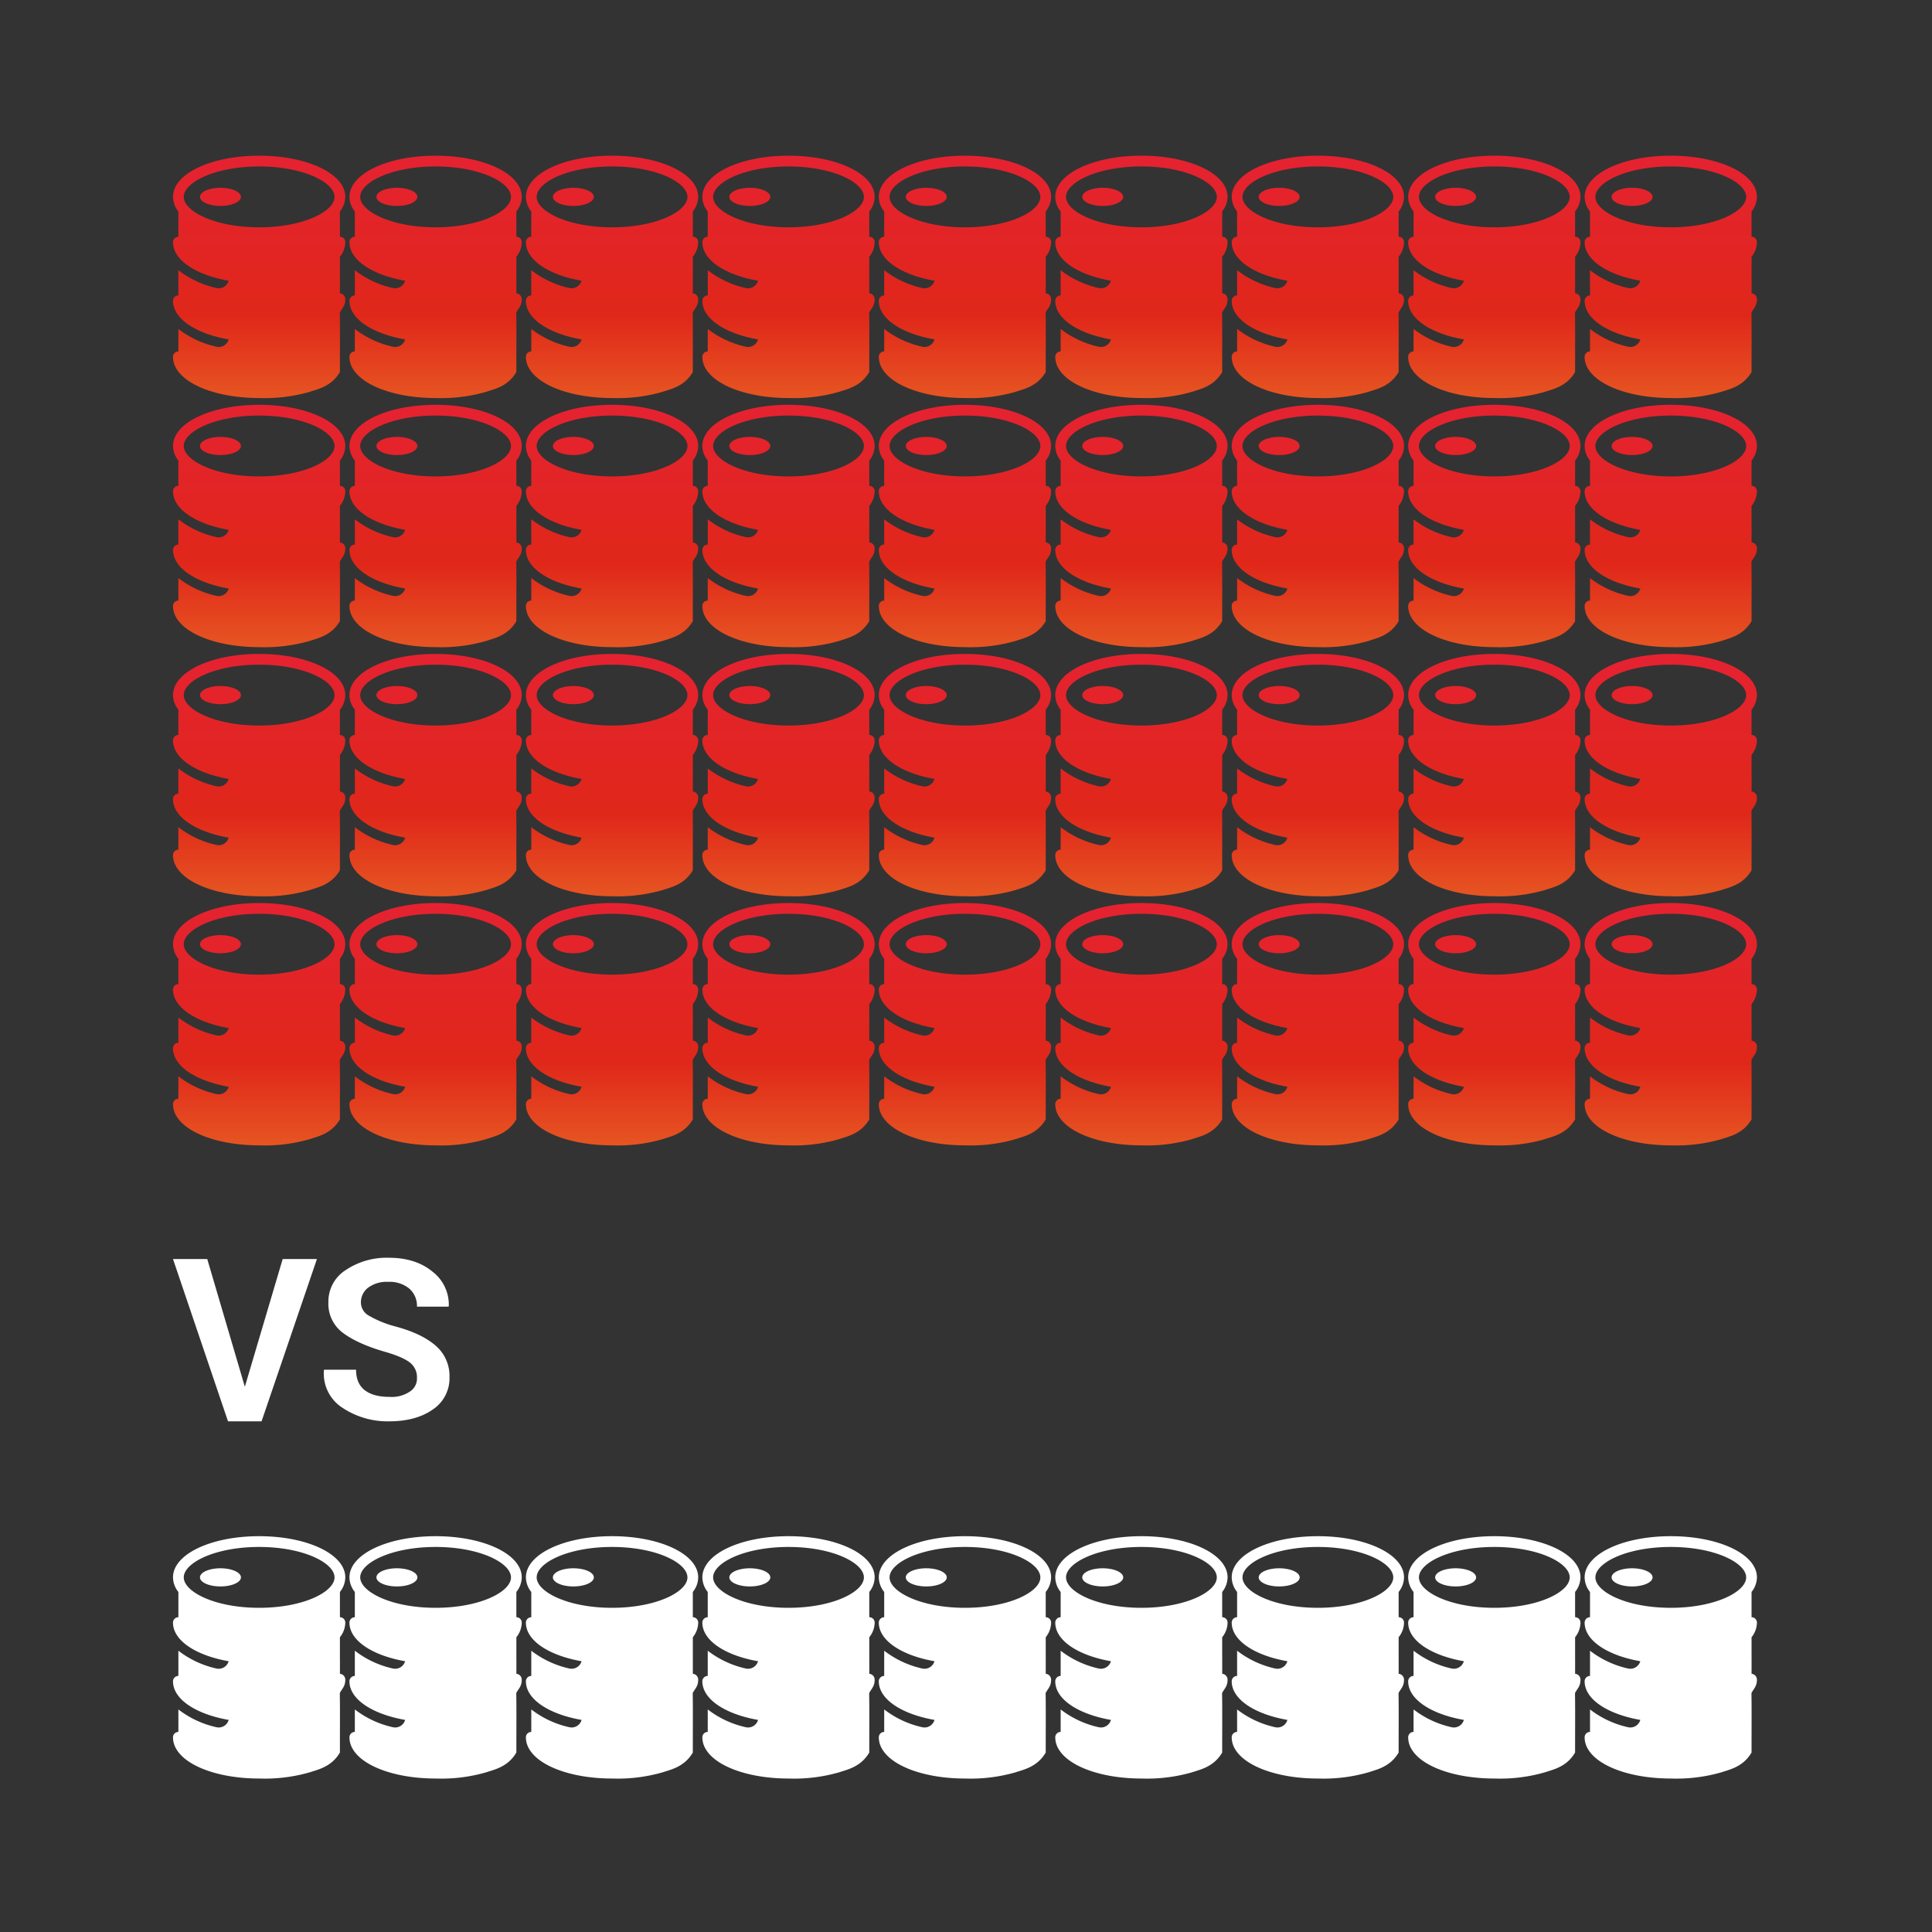
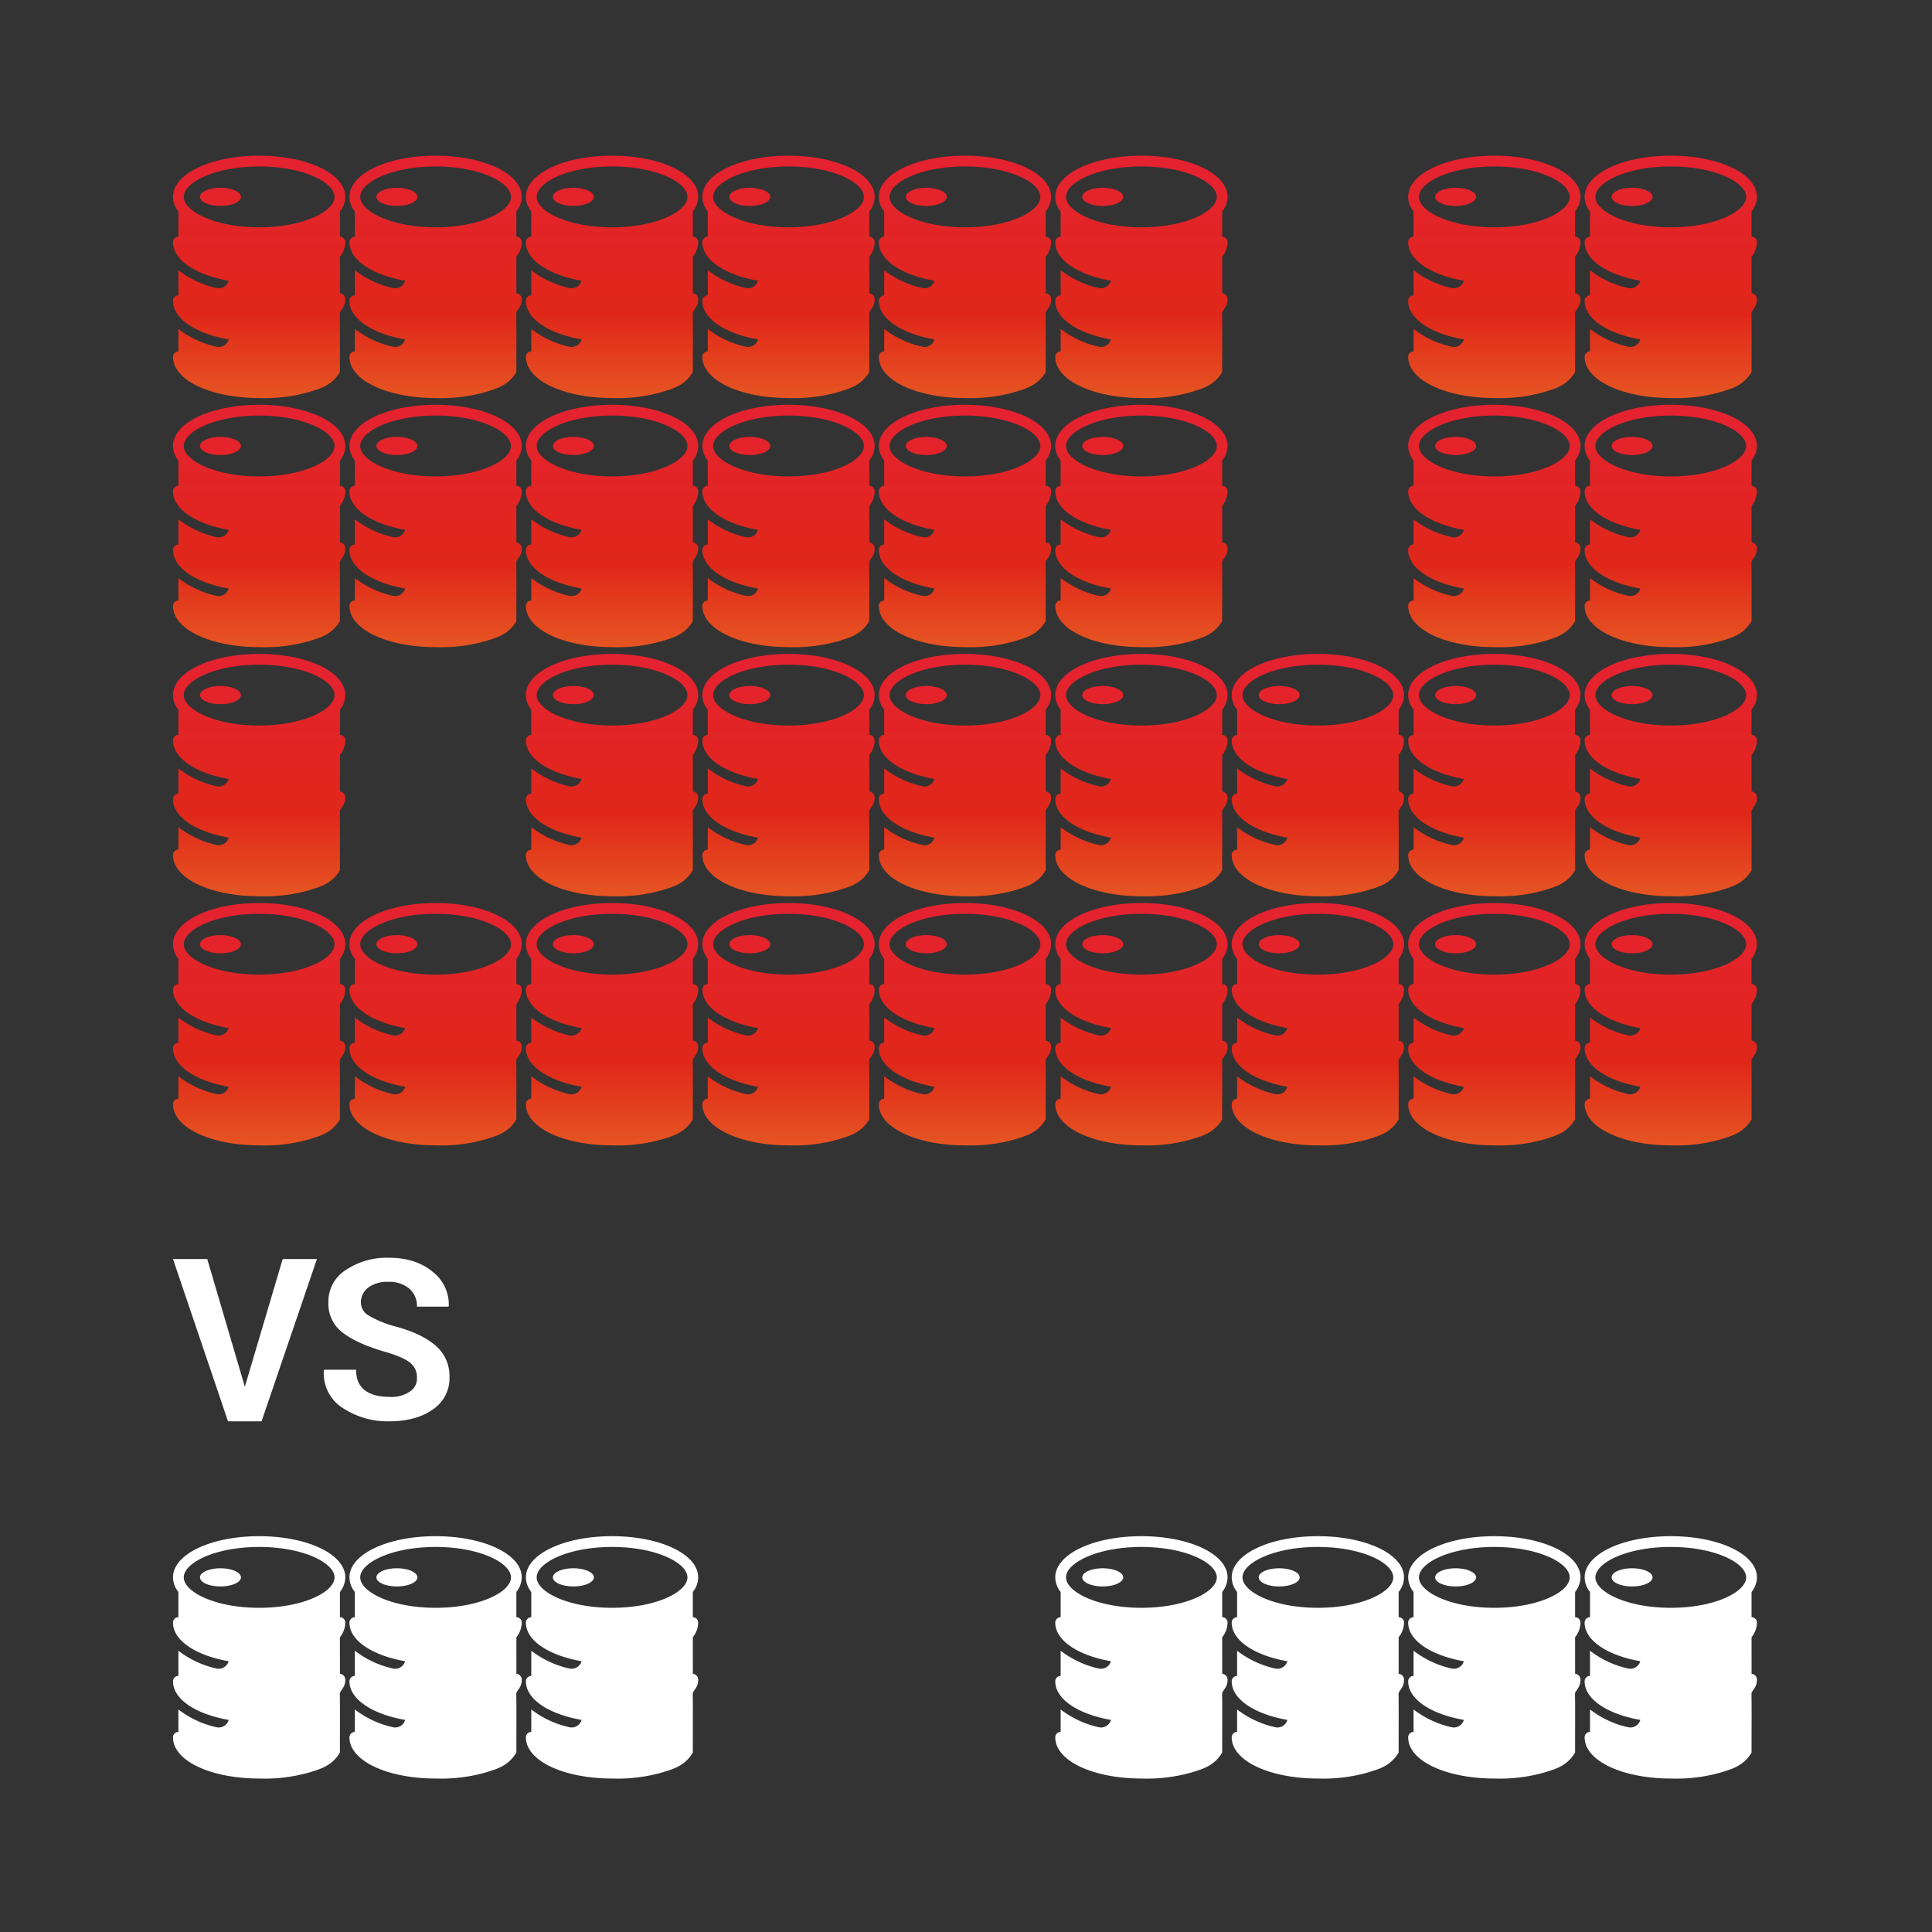
<svg xmlns="http://www.w3.org/2000/svg" width="558.4" height="558.4" viewBox="0 0 558.4 558.4">
  <rect x="0" y="0" width="558.4" height="558.4" fill="#333333" stroke="none" />
  <defs>
    <linearGradient id="linear-gradient" x1="0.5" x2="0.5" y2="1" gradientUnits="objectBoundingBox">
      <stop offset="0" stop-color="#e52231" />
      <stop offset="0.657" stop-color="#e0271a" />
      <stop offset="1" stop-color="#e65522" />
    </linearGradient>
    <clipPath id="clip-fuel_illu_mobile">
      <rect width="558.4" height="558.4" />
    </clipPath>
  </defs>
  <g id="fuel_illu_mobile" clip-path="url(#clip-fuel_illu_mobile)">
    <g id="Group_84" data-name="Group 84" transform="translate(-29 -9)">
      <path id="Path_117" data-name="Path 117" d="M24.637,16.9c0,1.449-2.65,2.624-5.919,2.624S12.8,18.353,12.8,16.9s2.65-2.624,5.919-2.624S24.637,15.455,24.637,16.9Zm-3.547,41.2C11.6,56.44,5,52.129,5,46.945a1.556,1.556,0,0,1,1.556-1.556V38.1A27.925,27.925,0,0,0,17.49,43.232a3,3,0,0,0,3.6-2.091C11.6,39.474,5,35.164,5,29.979a1.556,1.556,0,0,1,1.556-1.556v-7.3A6.868,6.868,0,0,1,5,16.9C5,10.229,15.938,5,29.9,5s24.9,5.229,24.9,11.9a6.868,6.868,0,0,1-1.556,4.219v7.3A1.556,1.556,0,0,1,54.8,29.979,6.868,6.868,0,0,1,53.247,34.2v5.877c.012,1.42.008,2.942,0,4.691A1.717,1.717,0,0,1,54.8,46.442c.011,2.015-.981,2.67-1.578,3.894,0,.623.007,1.433.022,2.147.035,4.463,0,7.809,0,15.042-2.445,4.2-6.429,4.933-8.641,5.7a46.941,46.941,0,0,1-14.7,1.815c-11.382,0-21.012-3.437-23.962-8.553A6.579,6.579,0,0,1,5,63.13a1.556,1.556,0,0,1,1.556-1.556v-6.5A27.833,27.833,0,0,0,17.505,60.2a2.982,2.982,0,0,0,3.585-2.089ZM29.9,25.7c12.841,0,21.789-4.633,21.789-8.791S42.743,8.113,29.9,8.113,8.113,12.746,8.113,16.9,17.061,25.7,29.9,25.7Z" transform="translate(74 49)" fill="url(#linear-gradient)" />
      <path id="Path_117-2" data-name="Path 117" d="M24.637,16.9c0,1.449-2.65,2.624-5.919,2.624S12.8,18.353,12.8,16.9s2.65-2.624,5.919-2.624S24.637,15.455,24.637,16.9Zm-3.547,41.2C11.6,56.44,5,52.129,5,46.945a1.556,1.556,0,0,1,1.556-1.556V38.1A27.925,27.925,0,0,0,17.49,43.232a3,3,0,0,0,3.6-2.091C11.6,39.474,5,35.164,5,29.979a1.556,1.556,0,0,1,1.556-1.556v-7.3A6.868,6.868,0,0,1,5,16.9C5,10.229,15.938,5,29.9,5s24.9,5.229,24.9,11.9a6.868,6.868,0,0,1-1.556,4.219v7.3A1.556,1.556,0,0,1,54.8,29.979,6.868,6.868,0,0,1,53.247,34.2v5.877c.012,1.42.008,2.942,0,4.691A1.717,1.717,0,0,1,54.8,46.442c.011,2.015-.981,2.67-1.578,3.894,0,.623.007,1.433.022,2.147.035,4.463,0,7.809,0,15.042-2.445,4.2-6.429,4.933-8.641,5.7a46.941,46.941,0,0,1-14.7,1.815c-11.382,0-21.012-3.437-23.962-8.553A6.579,6.579,0,0,1,5,63.13a1.556,1.556,0,0,1,1.556-1.556v-6.5A27.833,27.833,0,0,0,17.505,60.2a2.982,2.982,0,0,0,3.585-2.089ZM29.9,25.7c12.841,0,21.789-4.633,21.789-8.791S42.743,8.113,29.9,8.113,8.113,12.746,8.113,16.9,17.061,25.7,29.9,25.7Z" transform="translate(125 49)" fill="url(#linear-gradient)" />
      <path id="Path_117-3" data-name="Path 117" d="M24.637,16.9c0,1.449-2.65,2.624-5.919,2.624S12.8,18.353,12.8,16.9s2.65-2.624,5.919-2.624S24.637,15.455,24.637,16.9Zm-3.547,41.2C11.6,56.44,5,52.129,5,46.945a1.556,1.556,0,0,1,1.556-1.556V38.1A27.925,27.925,0,0,0,17.49,43.232a3,3,0,0,0,3.6-2.091C11.6,39.474,5,35.164,5,29.979a1.556,1.556,0,0,1,1.556-1.556v-7.3A6.868,6.868,0,0,1,5,16.9C5,10.229,15.938,5,29.9,5s24.9,5.229,24.9,11.9a6.868,6.868,0,0,1-1.556,4.219v7.3A1.556,1.556,0,0,1,54.8,29.979,6.868,6.868,0,0,1,53.247,34.2v5.877c.012,1.42.008,2.942,0,4.691A1.717,1.717,0,0,1,54.8,46.442c.011,2.015-.981,2.67-1.578,3.894,0,.623.007,1.433.022,2.147.035,4.463,0,7.809,0,15.042-2.445,4.2-6.429,4.933-8.641,5.7a46.941,46.941,0,0,1-14.7,1.815c-11.382,0-21.012-3.437-23.962-8.553A6.579,6.579,0,0,1,5,63.13a1.556,1.556,0,0,1,1.556-1.556v-6.5A27.833,27.833,0,0,0,17.505,60.2a2.982,2.982,0,0,0,3.585-2.089ZM29.9,25.7c12.841,0,21.789-4.633,21.789-8.791S42.743,8.113,29.9,8.113,8.113,12.746,8.113,16.9,17.061,25.7,29.9,25.7Z" transform="translate(176 49)" fill="url(#linear-gradient)" />
      <path id="Path_117-4" data-name="Path 117" d="M24.637,16.9c0,1.449-2.65,2.624-5.919,2.624S12.8,18.353,12.8,16.9s2.65-2.624,5.919-2.624S24.637,15.455,24.637,16.9Zm-3.547,41.2C11.6,56.44,5,52.129,5,46.945a1.556,1.556,0,0,1,1.556-1.556V38.1A27.925,27.925,0,0,0,17.49,43.232a3,3,0,0,0,3.6-2.091C11.6,39.474,5,35.164,5,29.979a1.556,1.556,0,0,1,1.556-1.556v-7.3A6.868,6.868,0,0,1,5,16.9C5,10.229,15.938,5,29.9,5s24.9,5.229,24.9,11.9a6.868,6.868,0,0,1-1.556,4.219v7.3A1.556,1.556,0,0,1,54.8,29.979,6.868,6.868,0,0,1,53.247,34.2v5.877c.012,1.42.008,2.942,0,4.691A1.717,1.717,0,0,1,54.8,46.442c.011,2.015-.981,2.67-1.578,3.894,0,.623.007,1.433.022,2.147.035,4.463,0,7.809,0,15.042-2.445,4.2-6.429,4.933-8.641,5.7a46.941,46.941,0,0,1-14.7,1.815c-11.382,0-21.012-3.437-23.962-8.553A6.579,6.579,0,0,1,5,63.13a1.556,1.556,0,0,1,1.556-1.556v-6.5A27.833,27.833,0,0,0,17.505,60.2a2.982,2.982,0,0,0,3.585-2.089ZM29.9,25.7c12.841,0,21.789-4.633,21.789-8.791S42.743,8.113,29.9,8.113,8.113,12.746,8.113,16.9,17.061,25.7,29.9,25.7Z" transform="translate(227 49)" fill="url(#linear-gradient)" />
      <path id="Path_117-5" data-name="Path 117" d="M24.637,16.9c0,1.449-2.65,2.624-5.919,2.624S12.8,18.353,12.8,16.9s2.65-2.624,5.919-2.624S24.637,15.455,24.637,16.9Zm-3.547,41.2C11.6,56.44,5,52.129,5,46.945a1.556,1.556,0,0,1,1.556-1.556V38.1A27.925,27.925,0,0,0,17.49,43.232a3,3,0,0,0,3.6-2.091C11.6,39.474,5,35.164,5,29.979a1.556,1.556,0,0,1,1.556-1.556v-7.3A6.868,6.868,0,0,1,5,16.9C5,10.229,15.938,5,29.9,5s24.9,5.229,24.9,11.9a6.868,6.868,0,0,1-1.556,4.219v7.3A1.556,1.556,0,0,1,54.8,29.979,6.868,6.868,0,0,1,53.247,34.2v5.877c.012,1.42.008,2.942,0,4.691A1.717,1.717,0,0,1,54.8,46.442c.011,2.015-.981,2.67-1.578,3.894,0,.623.007,1.433.022,2.147.035,4.463,0,7.809,0,15.042-2.445,4.2-6.429,4.933-8.641,5.7a46.941,46.941,0,0,1-14.7,1.815c-11.382,0-21.012-3.437-23.962-8.553A6.579,6.579,0,0,1,5,63.13a1.556,1.556,0,0,1,1.556-1.556v-6.5A27.833,27.833,0,0,0,17.505,60.2a2.982,2.982,0,0,0,3.585-2.089ZM29.9,25.7c12.841,0,21.789-4.633,21.789-8.791S42.743,8.113,29.9,8.113,8.113,12.746,8.113,16.9,17.061,25.7,29.9,25.7Z" transform="translate(278 49)" fill="url(#linear-gradient)" />
      <path id="Path_117-6" data-name="Path 117" d="M24.637,16.9c0,1.449-2.65,2.624-5.919,2.624S12.8,18.353,12.8,16.9s2.65-2.624,5.919-2.624S24.637,15.455,24.637,16.9Zm-3.547,41.2C11.6,56.44,5,52.129,5,46.945a1.556,1.556,0,0,1,1.556-1.556V38.1A27.925,27.925,0,0,0,17.49,43.232a3,3,0,0,0,3.6-2.091C11.6,39.474,5,35.164,5,29.979a1.556,1.556,0,0,1,1.556-1.556v-7.3A6.868,6.868,0,0,1,5,16.9C5,10.229,15.938,5,29.9,5s24.9,5.229,24.9,11.9a6.868,6.868,0,0,1-1.556,4.219v7.3A1.556,1.556,0,0,1,54.8,29.979,6.868,6.868,0,0,1,53.247,34.2v5.877c.012,1.42.008,2.942,0,4.691A1.717,1.717,0,0,1,54.8,46.442c.011,2.015-.981,2.67-1.578,3.894,0,.623.007,1.433.022,2.147.035,4.463,0,7.809,0,15.042-2.445,4.2-6.429,4.933-8.641,5.7a46.941,46.941,0,0,1-14.7,1.815c-11.382,0-21.012-3.437-23.962-8.553A6.579,6.579,0,0,1,5,63.13a1.556,1.556,0,0,1,1.556-1.556v-6.5A27.833,27.833,0,0,0,17.505,60.2a2.982,2.982,0,0,0,3.585-2.089ZM29.9,25.7c12.841,0,21.789-4.633,21.789-8.791S42.743,8.113,29.9,8.113,8.113,12.746,8.113,16.9,17.061,25.7,29.9,25.7Z" transform="translate(329 49)" fill="url(#linear-gradient)" />
-       <path id="Path_117-7" data-name="Path 117" d="M24.637,16.9c0,1.449-2.65,2.624-5.919,2.624S12.8,18.353,12.8,16.9s2.65-2.624,5.919-2.624S24.637,15.455,24.637,16.9Zm-3.547,41.2C11.6,56.44,5,52.129,5,46.945a1.556,1.556,0,0,1,1.556-1.556V38.1A27.925,27.925,0,0,0,17.49,43.232a3,3,0,0,0,3.6-2.091C11.6,39.474,5,35.164,5,29.979a1.556,1.556,0,0,1,1.556-1.556v-7.3A6.868,6.868,0,0,1,5,16.9C5,10.229,15.938,5,29.9,5s24.9,5.229,24.9,11.9a6.868,6.868,0,0,1-1.556,4.219v7.3A1.556,1.556,0,0,1,54.8,29.979,6.868,6.868,0,0,1,53.247,34.2v5.877c.012,1.42.008,2.942,0,4.691A1.717,1.717,0,0,1,54.8,46.442c.011,2.015-.981,2.67-1.578,3.894,0,.623.007,1.433.022,2.147.035,4.463,0,7.809,0,15.042-2.445,4.2-6.429,4.933-8.641,5.7a46.941,46.941,0,0,1-14.7,1.815c-11.382,0-21.012-3.437-23.962-8.553A6.579,6.579,0,0,1,5,63.13a1.556,1.556,0,0,1,1.556-1.556v-6.5A27.833,27.833,0,0,0,17.505,60.2a2.982,2.982,0,0,0,3.585-2.089ZM29.9,25.7c12.841,0,21.789-4.633,21.789-8.791S42.743,8.113,29.9,8.113,8.113,12.746,8.113,16.9,17.061,25.7,29.9,25.7Z" transform="translate(380 49)" fill="url(#linear-gradient)" />
      <path id="Path_117-8" data-name="Path 117" d="M24.637,16.9c0,1.449-2.65,2.624-5.919,2.624S12.8,18.353,12.8,16.9s2.65-2.624,5.919-2.624S24.637,15.455,24.637,16.9Zm-3.547,41.2C11.6,56.44,5,52.129,5,46.945a1.556,1.556,0,0,1,1.556-1.556V38.1A27.925,27.925,0,0,0,17.49,43.232a3,3,0,0,0,3.6-2.091C11.6,39.474,5,35.164,5,29.979a1.556,1.556,0,0,1,1.556-1.556v-7.3A6.868,6.868,0,0,1,5,16.9C5,10.229,15.938,5,29.9,5s24.9,5.229,24.9,11.9a6.868,6.868,0,0,1-1.556,4.219v7.3A1.556,1.556,0,0,1,54.8,29.979,6.868,6.868,0,0,1,53.247,34.2v5.877c.012,1.42.008,2.942,0,4.691A1.717,1.717,0,0,1,54.8,46.442c.011,2.015-.981,2.67-1.578,3.894,0,.623.007,1.433.022,2.147.035,4.463,0,7.809,0,15.042-2.445,4.2-6.429,4.933-8.641,5.7a46.941,46.941,0,0,1-14.7,1.815c-11.382,0-21.012-3.437-23.962-8.553A6.579,6.579,0,0,1,5,63.13a1.556,1.556,0,0,1,1.556-1.556v-6.5A27.833,27.833,0,0,0,17.505,60.2a2.982,2.982,0,0,0,3.585-2.089ZM29.9,25.7c12.841,0,21.789-4.633,21.789-8.791S42.743,8.113,29.9,8.113,8.113,12.746,8.113,16.9,17.061,25.7,29.9,25.7Z" transform="translate(431 49)" fill="url(#linear-gradient)" />
      <path id="Path_117-9" data-name="Path 117" d="M24.637,16.9c0,1.449-2.65,2.624-5.919,2.624S12.8,18.353,12.8,16.9s2.65-2.624,5.919-2.624S24.637,15.455,24.637,16.9Zm-3.547,41.2C11.6,56.44,5,52.129,5,46.945a1.556,1.556,0,0,1,1.556-1.556V38.1A27.925,27.925,0,0,0,17.49,43.232a3,3,0,0,0,3.6-2.091C11.6,39.474,5,35.164,5,29.979a1.556,1.556,0,0,1,1.556-1.556v-7.3A6.868,6.868,0,0,1,5,16.9C5,10.229,15.938,5,29.9,5s24.9,5.229,24.9,11.9a6.868,6.868,0,0,1-1.556,4.219v7.3A1.556,1.556,0,0,1,54.8,29.979,6.868,6.868,0,0,1,53.247,34.2v5.877c.012,1.42.008,2.942,0,4.691A1.717,1.717,0,0,1,54.8,46.442c.011,2.015-.981,2.67-1.578,3.894,0,.623.007,1.433.022,2.147.035,4.463,0,7.809,0,15.042-2.445,4.2-6.429,4.933-8.641,5.7a46.941,46.941,0,0,1-14.7,1.815c-11.382,0-21.012-3.437-23.962-8.553A6.579,6.579,0,0,1,5,63.13a1.556,1.556,0,0,1,1.556-1.556v-6.5A27.833,27.833,0,0,0,17.505,60.2a2.982,2.982,0,0,0,3.585-2.089ZM29.9,25.7c12.841,0,21.789-4.633,21.789-8.791S42.743,8.113,29.9,8.113,8.113,12.746,8.113,16.9,17.061,25.7,29.9,25.7Z" transform="translate(482 49)" fill="url(#linear-gradient)" />
      <path id="Path_117-10" data-name="Path 117" d="M24.637,16.9c0,1.449-2.65,2.624-5.919,2.624S12.8,18.353,12.8,16.9s2.65-2.624,5.919-2.624S24.637,15.455,24.637,16.9Zm-3.547,41.2C11.6,56.44,5,52.129,5,46.945a1.556,1.556,0,0,1,1.556-1.556V38.1A27.925,27.925,0,0,0,17.49,43.232a3,3,0,0,0,3.6-2.091C11.6,39.474,5,35.164,5,29.979a1.556,1.556,0,0,1,1.556-1.556v-7.3A6.868,6.868,0,0,1,5,16.9C5,10.229,15.938,5,29.9,5s24.9,5.229,24.9,11.9a6.868,6.868,0,0,1-1.556,4.219v7.3A1.556,1.556,0,0,1,54.8,29.979,6.868,6.868,0,0,1,53.247,34.2v5.877c.012,1.42.008,2.942,0,4.691A1.717,1.717,0,0,1,54.8,46.442c.011,2.015-.981,2.67-1.578,3.894,0,.623.007,1.433.022,2.147.035,4.463,0,7.809,0,15.042-2.445,4.2-6.429,4.933-8.641,5.7a46.941,46.941,0,0,1-14.7,1.815c-11.382,0-21.012-3.437-23.962-8.553A6.579,6.579,0,0,1,5,63.13a1.556,1.556,0,0,1,1.556-1.556v-6.5A27.833,27.833,0,0,0,17.505,60.2a2.982,2.982,0,0,0,3.585-2.089ZM29.9,25.7c12.841,0,21.789-4.633,21.789-8.791S42.743,8.113,29.9,8.113,8.113,12.746,8.113,16.9,17.061,25.7,29.9,25.7Z" transform="translate(74 121)" fill="url(#linear-gradient)" />
      <path id="Path_117-11" data-name="Path 117" d="M24.637,16.9c0,1.449-2.65,2.624-5.919,2.624S12.8,18.353,12.8,16.9s2.65-2.624,5.919-2.624S24.637,15.455,24.637,16.9Zm-3.547,41.2C11.6,56.44,5,52.129,5,46.945a1.556,1.556,0,0,1,1.556-1.556V38.1A27.925,27.925,0,0,0,17.49,43.232a3,3,0,0,0,3.6-2.091C11.6,39.474,5,35.164,5,29.979a1.556,1.556,0,0,1,1.556-1.556v-7.3A6.868,6.868,0,0,1,5,16.9C5,10.229,15.938,5,29.9,5s24.9,5.229,24.9,11.9a6.868,6.868,0,0,1-1.556,4.219v7.3A1.556,1.556,0,0,1,54.8,29.979,6.868,6.868,0,0,1,53.247,34.2v5.877c.012,1.42.008,2.942,0,4.691A1.717,1.717,0,0,1,54.8,46.442c.011,2.015-.981,2.67-1.578,3.894,0,.623.007,1.433.022,2.147.035,4.463,0,7.809,0,15.042-2.445,4.2-6.429,4.933-8.641,5.7a46.941,46.941,0,0,1-14.7,1.815c-11.382,0-21.012-3.437-23.962-8.553A6.579,6.579,0,0,1,5,63.13a1.556,1.556,0,0,1,1.556-1.556v-6.5A27.833,27.833,0,0,0,17.505,60.2a2.982,2.982,0,0,0,3.585-2.089ZM29.9,25.7c12.841,0,21.789-4.633,21.789-8.791S42.743,8.113,29.9,8.113,8.113,12.746,8.113,16.9,17.061,25.7,29.9,25.7Z" transform="translate(125 121)" fill="url(#linear-gradient)" />
      <path id="Path_117-12" data-name="Path 117" d="M24.637,16.9c0,1.449-2.65,2.624-5.919,2.624S12.8,18.353,12.8,16.9s2.65-2.624,5.919-2.624S24.637,15.455,24.637,16.9Zm-3.547,41.2C11.6,56.44,5,52.129,5,46.945a1.556,1.556,0,0,1,1.556-1.556V38.1A27.925,27.925,0,0,0,17.49,43.232a3,3,0,0,0,3.6-2.091C11.6,39.474,5,35.164,5,29.979a1.556,1.556,0,0,1,1.556-1.556v-7.3A6.868,6.868,0,0,1,5,16.9C5,10.229,15.938,5,29.9,5s24.9,5.229,24.9,11.9a6.868,6.868,0,0,1-1.556,4.219v7.3A1.556,1.556,0,0,1,54.8,29.979,6.868,6.868,0,0,1,53.247,34.2v5.877c.012,1.42.008,2.942,0,4.691A1.717,1.717,0,0,1,54.8,46.442c.011,2.015-.981,2.67-1.578,3.894,0,.623.007,1.433.022,2.147.035,4.463,0,7.809,0,15.042-2.445,4.2-6.429,4.933-8.641,5.7a46.941,46.941,0,0,1-14.7,1.815c-11.382,0-21.012-3.437-23.962-8.553A6.579,6.579,0,0,1,5,63.13a1.556,1.556,0,0,1,1.556-1.556v-6.5A27.833,27.833,0,0,0,17.505,60.2a2.982,2.982,0,0,0,3.585-2.089ZM29.9,25.7c12.841,0,21.789-4.633,21.789-8.791S42.743,8.113,29.9,8.113,8.113,12.746,8.113,16.9,17.061,25.7,29.9,25.7Z" transform="translate(176 121)" fill="url(#linear-gradient)" />
      <path id="Path_117-13" data-name="Path 117" d="M24.637,16.9c0,1.449-2.65,2.624-5.919,2.624S12.8,18.353,12.8,16.9s2.65-2.624,5.919-2.624S24.637,15.455,24.637,16.9Zm-3.547,41.2C11.6,56.44,5,52.129,5,46.945a1.556,1.556,0,0,1,1.556-1.556V38.1A27.925,27.925,0,0,0,17.49,43.232a3,3,0,0,0,3.6-2.091C11.6,39.474,5,35.164,5,29.979a1.556,1.556,0,0,1,1.556-1.556v-7.3A6.868,6.868,0,0,1,5,16.9C5,10.229,15.938,5,29.9,5s24.9,5.229,24.9,11.9a6.868,6.868,0,0,1-1.556,4.219v7.3A1.556,1.556,0,0,1,54.8,29.979,6.868,6.868,0,0,1,53.247,34.2v5.877c.012,1.42.008,2.942,0,4.691A1.717,1.717,0,0,1,54.8,46.442c.011,2.015-.981,2.67-1.578,3.894,0,.623.007,1.433.022,2.147.035,4.463,0,7.809,0,15.042-2.445,4.2-6.429,4.933-8.641,5.7a46.941,46.941,0,0,1-14.7,1.815c-11.382,0-21.012-3.437-23.962-8.553A6.579,6.579,0,0,1,5,63.13a1.556,1.556,0,0,1,1.556-1.556v-6.5A27.833,27.833,0,0,0,17.505,60.2a2.982,2.982,0,0,0,3.585-2.089ZM29.9,25.7c12.841,0,21.789-4.633,21.789-8.791S42.743,8.113,29.9,8.113,8.113,12.746,8.113,16.9,17.061,25.7,29.9,25.7Z" transform="translate(227 121)" fill="url(#linear-gradient)" />
      <path id="Path_117-14" data-name="Path 117" d="M24.637,16.9c0,1.449-2.65,2.624-5.919,2.624S12.8,18.353,12.8,16.9s2.65-2.624,5.919-2.624S24.637,15.455,24.637,16.9Zm-3.547,41.2C11.6,56.44,5,52.129,5,46.945a1.556,1.556,0,0,1,1.556-1.556V38.1A27.925,27.925,0,0,0,17.49,43.232a3,3,0,0,0,3.6-2.091C11.6,39.474,5,35.164,5,29.979a1.556,1.556,0,0,1,1.556-1.556v-7.3A6.868,6.868,0,0,1,5,16.9C5,10.229,15.938,5,29.9,5s24.9,5.229,24.9,11.9a6.868,6.868,0,0,1-1.556,4.219v7.3A1.556,1.556,0,0,1,54.8,29.979,6.868,6.868,0,0,1,53.247,34.2v5.877c.012,1.42.008,2.942,0,4.691A1.717,1.717,0,0,1,54.8,46.442c.011,2.015-.981,2.67-1.578,3.894,0,.623.007,1.433.022,2.147.035,4.463,0,7.809,0,15.042-2.445,4.2-6.429,4.933-8.641,5.7a46.941,46.941,0,0,1-14.7,1.815c-11.382,0-21.012-3.437-23.962-8.553A6.579,6.579,0,0,1,5,63.13a1.556,1.556,0,0,1,1.556-1.556v-6.5A27.833,27.833,0,0,0,17.505,60.2a2.982,2.982,0,0,0,3.585-2.089ZM29.9,25.7c12.841,0,21.789-4.633,21.789-8.791S42.743,8.113,29.9,8.113,8.113,12.746,8.113,16.9,17.061,25.7,29.9,25.7Z" transform="translate(278 121)" fill="url(#linear-gradient)" />
      <path id="Path_117-15" data-name="Path 117" d="M24.637,16.9c0,1.449-2.65,2.624-5.919,2.624S12.8,18.353,12.8,16.9s2.65-2.624,5.919-2.624S24.637,15.455,24.637,16.9Zm-3.547,41.2C11.6,56.44,5,52.129,5,46.945a1.556,1.556,0,0,1,1.556-1.556V38.1A27.925,27.925,0,0,0,17.49,43.232a3,3,0,0,0,3.6-2.091C11.6,39.474,5,35.164,5,29.979a1.556,1.556,0,0,1,1.556-1.556v-7.3A6.868,6.868,0,0,1,5,16.9C5,10.229,15.938,5,29.9,5s24.9,5.229,24.9,11.9a6.868,6.868,0,0,1-1.556,4.219v7.3A1.556,1.556,0,0,1,54.8,29.979,6.868,6.868,0,0,1,53.247,34.2v5.877c.012,1.42.008,2.942,0,4.691A1.717,1.717,0,0,1,54.8,46.442c.011,2.015-.981,2.67-1.578,3.894,0,.623.007,1.433.022,2.147.035,4.463,0,7.809,0,15.042-2.445,4.2-6.429,4.933-8.641,5.7a46.941,46.941,0,0,1-14.7,1.815c-11.382,0-21.012-3.437-23.962-8.553A6.579,6.579,0,0,1,5,63.13a1.556,1.556,0,0,1,1.556-1.556v-6.5A27.833,27.833,0,0,0,17.505,60.2a2.982,2.982,0,0,0,3.585-2.089ZM29.9,25.7c12.841,0,21.789-4.633,21.789-8.791S42.743,8.113,29.9,8.113,8.113,12.746,8.113,16.9,17.061,25.7,29.9,25.7Z" transform="translate(329 121)" fill="url(#linear-gradient)" />
-       <path id="Path_117-16" data-name="Path 117" d="M24.637,16.9c0,1.449-2.65,2.624-5.919,2.624S12.8,18.353,12.8,16.9s2.65-2.624,5.919-2.624S24.637,15.455,24.637,16.9Zm-3.547,41.2C11.6,56.44,5,52.129,5,46.945a1.556,1.556,0,0,1,1.556-1.556V38.1A27.925,27.925,0,0,0,17.49,43.232a3,3,0,0,0,3.6-2.091C11.6,39.474,5,35.164,5,29.979a1.556,1.556,0,0,1,1.556-1.556v-7.3A6.868,6.868,0,0,1,5,16.9C5,10.229,15.938,5,29.9,5s24.9,5.229,24.9,11.9a6.868,6.868,0,0,1-1.556,4.219v7.3A1.556,1.556,0,0,1,54.8,29.979,6.868,6.868,0,0,1,53.247,34.2v5.877c.012,1.42.008,2.942,0,4.691A1.717,1.717,0,0,1,54.8,46.442c.011,2.015-.981,2.67-1.578,3.894,0,.623.007,1.433.022,2.147.035,4.463,0,7.809,0,15.042-2.445,4.2-6.429,4.933-8.641,5.7a46.941,46.941,0,0,1-14.7,1.815c-11.382,0-21.012-3.437-23.962-8.553A6.579,6.579,0,0,1,5,63.13a1.556,1.556,0,0,1,1.556-1.556v-6.5A27.833,27.833,0,0,0,17.505,60.2a2.982,2.982,0,0,0,3.585-2.089ZM29.9,25.7c12.841,0,21.789-4.633,21.789-8.791S42.743,8.113,29.9,8.113,8.113,12.746,8.113,16.9,17.061,25.7,29.9,25.7Z" transform="translate(380 121)" fill="url(#linear-gradient)" />
      <path id="Path_117-17" data-name="Path 117" d="M24.637,16.9c0,1.449-2.65,2.624-5.919,2.624S12.8,18.353,12.8,16.9s2.65-2.624,5.919-2.624S24.637,15.455,24.637,16.9Zm-3.547,41.2C11.6,56.44,5,52.129,5,46.945a1.556,1.556,0,0,1,1.556-1.556V38.1A27.925,27.925,0,0,0,17.49,43.232a3,3,0,0,0,3.6-2.091C11.6,39.474,5,35.164,5,29.979a1.556,1.556,0,0,1,1.556-1.556v-7.3A6.868,6.868,0,0,1,5,16.9C5,10.229,15.938,5,29.9,5s24.9,5.229,24.9,11.9a6.868,6.868,0,0,1-1.556,4.219v7.3A1.556,1.556,0,0,1,54.8,29.979,6.868,6.868,0,0,1,53.247,34.2v5.877c.012,1.42.008,2.942,0,4.691A1.717,1.717,0,0,1,54.8,46.442c.011,2.015-.981,2.67-1.578,3.894,0,.623.007,1.433.022,2.147.035,4.463,0,7.809,0,15.042-2.445,4.2-6.429,4.933-8.641,5.7a46.941,46.941,0,0,1-14.7,1.815c-11.382,0-21.012-3.437-23.962-8.553A6.579,6.579,0,0,1,5,63.13a1.556,1.556,0,0,1,1.556-1.556v-6.5A27.833,27.833,0,0,0,17.505,60.2a2.982,2.982,0,0,0,3.585-2.089ZM29.9,25.7c12.841,0,21.789-4.633,21.789-8.791S42.743,8.113,29.9,8.113,8.113,12.746,8.113,16.9,17.061,25.7,29.9,25.7Z" transform="translate(431 121)" fill="url(#linear-gradient)" />
      <path id="Path_117-18" data-name="Path 117" d="M24.637,16.9c0,1.449-2.65,2.624-5.919,2.624S12.8,18.353,12.8,16.9s2.65-2.624,5.919-2.624S24.637,15.455,24.637,16.9Zm-3.547,41.2C11.6,56.44,5,52.129,5,46.945a1.556,1.556,0,0,1,1.556-1.556V38.1A27.925,27.925,0,0,0,17.49,43.232a3,3,0,0,0,3.6-2.091C11.6,39.474,5,35.164,5,29.979a1.556,1.556,0,0,1,1.556-1.556v-7.3A6.868,6.868,0,0,1,5,16.9C5,10.229,15.938,5,29.9,5s24.9,5.229,24.9,11.9a6.868,6.868,0,0,1-1.556,4.219v7.3A1.556,1.556,0,0,1,54.8,29.979,6.868,6.868,0,0,1,53.247,34.2v5.877c.012,1.42.008,2.942,0,4.691A1.717,1.717,0,0,1,54.8,46.442c.011,2.015-.981,2.67-1.578,3.894,0,.623.007,1.433.022,2.147.035,4.463,0,7.809,0,15.042-2.445,4.2-6.429,4.933-8.641,5.7a46.941,46.941,0,0,1-14.7,1.815c-11.382,0-21.012-3.437-23.962-8.553A6.579,6.579,0,0,1,5,63.13a1.556,1.556,0,0,1,1.556-1.556v-6.5A27.833,27.833,0,0,0,17.505,60.2a2.982,2.982,0,0,0,3.585-2.089ZM29.9,25.7c12.841,0,21.789-4.633,21.789-8.791S42.743,8.113,29.9,8.113,8.113,12.746,8.113,16.9,17.061,25.7,29.9,25.7Z" transform="translate(482 121)" fill="url(#linear-gradient)" />
      <path id="Path_117-19" data-name="Path 117" d="M24.637,16.9c0,1.449-2.65,2.624-5.919,2.624S12.8,18.353,12.8,16.9s2.65-2.624,5.919-2.624S24.637,15.455,24.637,16.9Zm-3.547,41.2C11.6,56.44,5,52.129,5,46.945a1.556,1.556,0,0,1,1.556-1.556V38.1A27.925,27.925,0,0,0,17.49,43.232a3,3,0,0,0,3.6-2.091C11.6,39.474,5,35.164,5,29.979a1.556,1.556,0,0,1,1.556-1.556v-7.3A6.868,6.868,0,0,1,5,16.9C5,10.229,15.938,5,29.9,5s24.9,5.229,24.9,11.9a6.868,6.868,0,0,1-1.556,4.219v7.3A1.556,1.556,0,0,1,54.8,29.979,6.868,6.868,0,0,1,53.247,34.2v5.877c.012,1.42.008,2.942,0,4.691A1.717,1.717,0,0,1,54.8,46.442c.011,2.015-.981,2.67-1.578,3.894,0,.623.007,1.433.022,2.147.035,4.463,0,7.809,0,15.042-2.445,4.2-6.429,4.933-8.641,5.7a46.941,46.941,0,0,1-14.7,1.815c-11.382,0-21.012-3.437-23.962-8.553A6.579,6.579,0,0,1,5,63.13a1.556,1.556,0,0,1,1.556-1.556v-6.5A27.833,27.833,0,0,0,17.505,60.2a2.982,2.982,0,0,0,3.585-2.089ZM29.9,25.7c12.841,0,21.789-4.633,21.789-8.791S42.743,8.113,29.9,8.113,8.113,12.746,8.113,16.9,17.061,25.7,29.9,25.7Z" transform="translate(74 193)" fill="url(#linear-gradient)" />
-       <path id="Path_117-20" data-name="Path 117" d="M24.637,16.9c0,1.449-2.65,2.624-5.919,2.624S12.8,18.353,12.8,16.9s2.65-2.624,5.919-2.624S24.637,15.455,24.637,16.9Zm-3.547,41.2C11.6,56.44,5,52.129,5,46.945a1.556,1.556,0,0,1,1.556-1.556V38.1A27.925,27.925,0,0,0,17.49,43.232a3,3,0,0,0,3.6-2.091C11.6,39.474,5,35.164,5,29.979a1.556,1.556,0,0,1,1.556-1.556v-7.3A6.868,6.868,0,0,1,5,16.9C5,10.229,15.938,5,29.9,5s24.9,5.229,24.9,11.9a6.868,6.868,0,0,1-1.556,4.219v7.3A1.556,1.556,0,0,1,54.8,29.979,6.868,6.868,0,0,1,53.247,34.2v5.877c.012,1.42.008,2.942,0,4.691A1.717,1.717,0,0,1,54.8,46.442c.011,2.015-.981,2.67-1.578,3.894,0,.623.007,1.433.022,2.147.035,4.463,0,7.809,0,15.042-2.445,4.2-6.429,4.933-8.641,5.7a46.941,46.941,0,0,1-14.7,1.815c-11.382,0-21.012-3.437-23.962-8.553A6.579,6.579,0,0,1,5,63.13a1.556,1.556,0,0,1,1.556-1.556v-6.5A27.833,27.833,0,0,0,17.505,60.2a2.982,2.982,0,0,0,3.585-2.089ZM29.9,25.7c12.841,0,21.789-4.633,21.789-8.791S42.743,8.113,29.9,8.113,8.113,12.746,8.113,16.9,17.061,25.7,29.9,25.7Z" transform="translate(125 193)" fill="url(#linear-gradient)" />
      <path id="Path_117-21" data-name="Path 117" d="M24.637,16.9c0,1.449-2.65,2.624-5.919,2.624S12.8,18.353,12.8,16.9s2.65-2.624,5.919-2.624S24.637,15.455,24.637,16.9Zm-3.547,41.2C11.6,56.44,5,52.129,5,46.945a1.556,1.556,0,0,1,1.556-1.556V38.1A27.925,27.925,0,0,0,17.49,43.232a3,3,0,0,0,3.6-2.091C11.6,39.474,5,35.164,5,29.979a1.556,1.556,0,0,1,1.556-1.556v-7.3A6.868,6.868,0,0,1,5,16.9C5,10.229,15.938,5,29.9,5s24.9,5.229,24.9,11.9a6.868,6.868,0,0,1-1.556,4.219v7.3A1.556,1.556,0,0,1,54.8,29.979,6.868,6.868,0,0,1,53.247,34.2v5.877c.012,1.42.008,2.942,0,4.691A1.717,1.717,0,0,1,54.8,46.442c.011,2.015-.981,2.67-1.578,3.894,0,.623.007,1.433.022,2.147.035,4.463,0,7.809,0,15.042-2.445,4.2-6.429,4.933-8.641,5.7a46.941,46.941,0,0,1-14.7,1.815c-11.382,0-21.012-3.437-23.962-8.553A6.579,6.579,0,0,1,5,63.13a1.556,1.556,0,0,1,1.556-1.556v-6.5A27.833,27.833,0,0,0,17.505,60.2a2.982,2.982,0,0,0,3.585-2.089ZM29.9,25.7c12.841,0,21.789-4.633,21.789-8.791S42.743,8.113,29.9,8.113,8.113,12.746,8.113,16.9,17.061,25.7,29.9,25.7Z" transform="translate(176 193)" fill="url(#linear-gradient)" />
      <path id="Path_117-22" data-name="Path 117" d="M24.637,16.9c0,1.449-2.65,2.624-5.919,2.624S12.8,18.353,12.8,16.9s2.65-2.624,5.919-2.624S24.637,15.455,24.637,16.9Zm-3.547,41.2C11.6,56.44,5,52.129,5,46.945a1.556,1.556,0,0,1,1.556-1.556V38.1A27.925,27.925,0,0,0,17.49,43.232a3,3,0,0,0,3.6-2.091C11.6,39.474,5,35.164,5,29.979a1.556,1.556,0,0,1,1.556-1.556v-7.3A6.868,6.868,0,0,1,5,16.9C5,10.229,15.938,5,29.9,5s24.9,5.229,24.9,11.9a6.868,6.868,0,0,1-1.556,4.219v7.3A1.556,1.556,0,0,1,54.8,29.979,6.868,6.868,0,0,1,53.247,34.2v5.877c.012,1.42.008,2.942,0,4.691A1.717,1.717,0,0,1,54.8,46.442c.011,2.015-.981,2.67-1.578,3.894,0,.623.007,1.433.022,2.147.035,4.463,0,7.809,0,15.042-2.445,4.2-6.429,4.933-8.641,5.7a46.941,46.941,0,0,1-14.7,1.815c-11.382,0-21.012-3.437-23.962-8.553A6.579,6.579,0,0,1,5,63.13a1.556,1.556,0,0,1,1.556-1.556v-6.5A27.833,27.833,0,0,0,17.505,60.2a2.982,2.982,0,0,0,3.585-2.089ZM29.9,25.7c12.841,0,21.789-4.633,21.789-8.791S42.743,8.113,29.9,8.113,8.113,12.746,8.113,16.9,17.061,25.7,29.9,25.7Z" transform="translate(227 193)" fill="url(#linear-gradient)" />
      <path id="Path_117-23" data-name="Path 117" d="M24.637,16.9c0,1.449-2.65,2.624-5.919,2.624S12.8,18.353,12.8,16.9s2.65-2.624,5.919-2.624S24.637,15.455,24.637,16.9Zm-3.547,41.2C11.6,56.44,5,52.129,5,46.945a1.556,1.556,0,0,1,1.556-1.556V38.1A27.925,27.925,0,0,0,17.49,43.232a3,3,0,0,0,3.6-2.091C11.6,39.474,5,35.164,5,29.979a1.556,1.556,0,0,1,1.556-1.556v-7.3A6.868,6.868,0,0,1,5,16.9C5,10.229,15.938,5,29.9,5s24.9,5.229,24.9,11.9a6.868,6.868,0,0,1-1.556,4.219v7.3A1.556,1.556,0,0,1,54.8,29.979,6.868,6.868,0,0,1,53.247,34.2v5.877c.012,1.42.008,2.942,0,4.691A1.717,1.717,0,0,1,54.8,46.442c.011,2.015-.981,2.67-1.578,3.894,0,.623.007,1.433.022,2.147.035,4.463,0,7.809,0,15.042-2.445,4.2-6.429,4.933-8.641,5.7a46.941,46.941,0,0,1-14.7,1.815c-11.382,0-21.012-3.437-23.962-8.553A6.579,6.579,0,0,1,5,63.13a1.556,1.556,0,0,1,1.556-1.556v-6.5A27.833,27.833,0,0,0,17.505,60.2a2.982,2.982,0,0,0,3.585-2.089ZM29.9,25.7c12.841,0,21.789-4.633,21.789-8.791S42.743,8.113,29.9,8.113,8.113,12.746,8.113,16.9,17.061,25.7,29.9,25.7Z" transform="translate(278 193)" fill="url(#linear-gradient)" />
      <path id="Path_117-24" data-name="Path 117" d="M24.637,16.9c0,1.449-2.65,2.624-5.919,2.624S12.8,18.353,12.8,16.9s2.65-2.624,5.919-2.624S24.637,15.455,24.637,16.9Zm-3.547,41.2C11.6,56.44,5,52.129,5,46.945a1.556,1.556,0,0,1,1.556-1.556V38.1A27.925,27.925,0,0,0,17.49,43.232a3,3,0,0,0,3.6-2.091C11.6,39.474,5,35.164,5,29.979a1.556,1.556,0,0,1,1.556-1.556v-7.3A6.868,6.868,0,0,1,5,16.9C5,10.229,15.938,5,29.9,5s24.9,5.229,24.9,11.9a6.868,6.868,0,0,1-1.556,4.219v7.3A1.556,1.556,0,0,1,54.8,29.979,6.868,6.868,0,0,1,53.247,34.2v5.877c.012,1.42.008,2.942,0,4.691A1.717,1.717,0,0,1,54.8,46.442c.011,2.015-.981,2.67-1.578,3.894,0,.623.007,1.433.022,2.147.035,4.463,0,7.809,0,15.042-2.445,4.2-6.429,4.933-8.641,5.7a46.941,46.941,0,0,1-14.7,1.815c-11.382,0-21.012-3.437-23.962-8.553A6.579,6.579,0,0,1,5,63.13a1.556,1.556,0,0,1,1.556-1.556v-6.5A27.833,27.833,0,0,0,17.505,60.2a2.982,2.982,0,0,0,3.585-2.089ZM29.9,25.7c12.841,0,21.789-4.633,21.789-8.791S42.743,8.113,29.9,8.113,8.113,12.746,8.113,16.9,17.061,25.7,29.9,25.7Z" transform="translate(329 193)" fill="url(#linear-gradient)" />
      <path id="Path_117-25" data-name="Path 117" d="M24.637,16.9c0,1.449-2.65,2.624-5.919,2.624S12.8,18.353,12.8,16.9s2.65-2.624,5.919-2.624S24.637,15.455,24.637,16.9Zm-3.547,41.2C11.6,56.44,5,52.129,5,46.945a1.556,1.556,0,0,1,1.556-1.556V38.1A27.925,27.925,0,0,0,17.49,43.232a3,3,0,0,0,3.6-2.091C11.6,39.474,5,35.164,5,29.979a1.556,1.556,0,0,1,1.556-1.556v-7.3A6.868,6.868,0,0,1,5,16.9C5,10.229,15.938,5,29.9,5s24.9,5.229,24.9,11.9a6.868,6.868,0,0,1-1.556,4.219v7.3A1.556,1.556,0,0,1,54.8,29.979,6.868,6.868,0,0,1,53.247,34.2v5.877c.012,1.42.008,2.942,0,4.691A1.717,1.717,0,0,1,54.8,46.442c.011,2.015-.981,2.67-1.578,3.894,0,.623.007,1.433.022,2.147.035,4.463,0,7.809,0,15.042-2.445,4.2-6.429,4.933-8.641,5.7a46.941,46.941,0,0,1-14.7,1.815c-11.382,0-21.012-3.437-23.962-8.553A6.579,6.579,0,0,1,5,63.13a1.556,1.556,0,0,1,1.556-1.556v-6.5A27.833,27.833,0,0,0,17.505,60.2a2.982,2.982,0,0,0,3.585-2.089ZM29.9,25.7c12.841,0,21.789-4.633,21.789-8.791S42.743,8.113,29.9,8.113,8.113,12.746,8.113,16.9,17.061,25.7,29.9,25.7Z" transform="translate(380 193)" fill="url(#linear-gradient)" />
      <path id="Path_117-26" data-name="Path 117" d="M24.637,16.9c0,1.449-2.65,2.624-5.919,2.624S12.8,18.353,12.8,16.9s2.65-2.624,5.919-2.624S24.637,15.455,24.637,16.9Zm-3.547,41.2C11.6,56.44,5,52.129,5,46.945a1.556,1.556,0,0,1,1.556-1.556V38.1A27.925,27.925,0,0,0,17.49,43.232a3,3,0,0,0,3.6-2.091C11.6,39.474,5,35.164,5,29.979a1.556,1.556,0,0,1,1.556-1.556v-7.3A6.868,6.868,0,0,1,5,16.9C5,10.229,15.938,5,29.9,5s24.9,5.229,24.9,11.9a6.868,6.868,0,0,1-1.556,4.219v7.3A1.556,1.556,0,0,1,54.8,29.979,6.868,6.868,0,0,1,53.247,34.2v5.877c.012,1.42.008,2.942,0,4.691A1.717,1.717,0,0,1,54.8,46.442c.011,2.015-.981,2.67-1.578,3.894,0,.623.007,1.433.022,2.147.035,4.463,0,7.809,0,15.042-2.445,4.2-6.429,4.933-8.641,5.7a46.941,46.941,0,0,1-14.7,1.815c-11.382,0-21.012-3.437-23.962-8.553A6.579,6.579,0,0,1,5,63.13a1.556,1.556,0,0,1,1.556-1.556v-6.5A27.833,27.833,0,0,0,17.505,60.2a2.982,2.982,0,0,0,3.585-2.089ZM29.9,25.7c12.841,0,21.789-4.633,21.789-8.791S42.743,8.113,29.9,8.113,8.113,12.746,8.113,16.9,17.061,25.7,29.9,25.7Z" transform="translate(431 193)" fill="url(#linear-gradient)" />
      <path id="Path_117-27" data-name="Path 117" d="M24.637,16.9c0,1.449-2.65,2.624-5.919,2.624S12.8,18.353,12.8,16.9s2.65-2.624,5.919-2.624S24.637,15.455,24.637,16.9Zm-3.547,41.2C11.6,56.44,5,52.129,5,46.945a1.556,1.556,0,0,1,1.556-1.556V38.1A27.925,27.925,0,0,0,17.49,43.232a3,3,0,0,0,3.6-2.091C11.6,39.474,5,35.164,5,29.979a1.556,1.556,0,0,1,1.556-1.556v-7.3A6.868,6.868,0,0,1,5,16.9C5,10.229,15.938,5,29.9,5s24.9,5.229,24.9,11.9a6.868,6.868,0,0,1-1.556,4.219v7.3A1.556,1.556,0,0,1,54.8,29.979,6.868,6.868,0,0,1,53.247,34.2v5.877c.012,1.42.008,2.942,0,4.691A1.717,1.717,0,0,1,54.8,46.442c.011,2.015-.981,2.67-1.578,3.894,0,.623.007,1.433.022,2.147.035,4.463,0,7.809,0,15.042-2.445,4.2-6.429,4.933-8.641,5.7a46.941,46.941,0,0,1-14.7,1.815c-11.382,0-21.012-3.437-23.962-8.553A6.579,6.579,0,0,1,5,63.13a1.556,1.556,0,0,1,1.556-1.556v-6.5A27.833,27.833,0,0,0,17.505,60.2a2.982,2.982,0,0,0,3.585-2.089ZM29.9,25.7c12.841,0,21.789-4.633,21.789-8.791S42.743,8.113,29.9,8.113,8.113,12.746,8.113,16.9,17.061,25.7,29.9,25.7Z" transform="translate(482 193)" fill="url(#linear-gradient)" />
      <path id="Path_117-28" data-name="Path 117" d="M24.637,16.9c0,1.449-2.65,2.624-5.919,2.624S12.8,18.353,12.8,16.9s2.65-2.624,5.919-2.624S24.637,15.455,24.637,16.9Zm-3.547,41.2C11.6,56.44,5,52.129,5,46.945a1.556,1.556,0,0,1,1.556-1.556V38.1A27.925,27.925,0,0,0,17.49,43.232a3,3,0,0,0,3.6-2.091C11.6,39.474,5,35.164,5,29.979a1.556,1.556,0,0,1,1.556-1.556v-7.3A6.868,6.868,0,0,1,5,16.9C5,10.229,15.938,5,29.9,5s24.9,5.229,24.9,11.9a6.868,6.868,0,0,1-1.556,4.219v7.3A1.556,1.556,0,0,1,54.8,29.979,6.868,6.868,0,0,1,53.247,34.2v5.877c.012,1.42.008,2.942,0,4.691A1.717,1.717,0,0,1,54.8,46.442c.011,2.015-.981,2.67-1.578,3.894,0,.623.007,1.433.022,2.147.035,4.463,0,7.809,0,15.042-2.445,4.2-6.429,4.933-8.641,5.7a46.941,46.941,0,0,1-14.7,1.815c-11.382,0-21.012-3.437-23.962-8.553A6.579,6.579,0,0,1,5,63.13a1.556,1.556,0,0,1,1.556-1.556v-6.5A27.833,27.833,0,0,0,17.505,60.2a2.982,2.982,0,0,0,3.585-2.089ZM29.9,25.7c12.841,0,21.789-4.633,21.789-8.791S42.743,8.113,29.9,8.113,8.113,12.746,8.113,16.9,17.061,25.7,29.9,25.7Z" transform="translate(74 265)" fill="url(#linear-gradient)" />
      <path id="Path_117-29" data-name="Path 117" d="M24.637,16.9c0,1.449-2.65,2.624-5.919,2.624S12.8,18.353,12.8,16.9s2.65-2.624,5.919-2.624S24.637,15.455,24.637,16.9Zm-3.547,41.2C11.6,56.44,5,52.129,5,46.945a1.556,1.556,0,0,1,1.556-1.556V38.1A27.925,27.925,0,0,0,17.49,43.232a3,3,0,0,0,3.6-2.091C11.6,39.474,5,35.164,5,29.979a1.556,1.556,0,0,1,1.556-1.556v-7.3A6.868,6.868,0,0,1,5,16.9C5,10.229,15.938,5,29.9,5s24.9,5.229,24.9,11.9a6.868,6.868,0,0,1-1.556,4.219v7.3A1.556,1.556,0,0,1,54.8,29.979,6.868,6.868,0,0,1,53.247,34.2v5.877c.012,1.42.008,2.942,0,4.691A1.717,1.717,0,0,1,54.8,46.442c.011,2.015-.981,2.67-1.578,3.894,0,.623.007,1.433.022,2.147.035,4.463,0,7.809,0,15.042-2.445,4.2-6.429,4.933-8.641,5.7a46.941,46.941,0,0,1-14.7,1.815c-11.382,0-21.012-3.437-23.962-8.553A6.579,6.579,0,0,1,5,63.13a1.556,1.556,0,0,1,1.556-1.556v-6.5A27.833,27.833,0,0,0,17.505,60.2a2.982,2.982,0,0,0,3.585-2.089ZM29.9,25.7c12.841,0,21.789-4.633,21.789-8.791S42.743,8.113,29.9,8.113,8.113,12.746,8.113,16.9,17.061,25.7,29.9,25.7Z" transform="translate(125 265)" fill="url(#linear-gradient)" />
      <path id="Path_117-30" data-name="Path 117" d="M24.637,16.9c0,1.449-2.65,2.624-5.919,2.624S12.8,18.353,12.8,16.9s2.65-2.624,5.919-2.624S24.637,15.455,24.637,16.9Zm-3.547,41.2C11.6,56.44,5,52.129,5,46.945a1.556,1.556,0,0,1,1.556-1.556V38.1A27.925,27.925,0,0,0,17.49,43.232a3,3,0,0,0,3.6-2.091C11.6,39.474,5,35.164,5,29.979a1.556,1.556,0,0,1,1.556-1.556v-7.3A6.868,6.868,0,0,1,5,16.9C5,10.229,15.938,5,29.9,5s24.9,5.229,24.9,11.9a6.868,6.868,0,0,1-1.556,4.219v7.3A1.556,1.556,0,0,1,54.8,29.979,6.868,6.868,0,0,1,53.247,34.2v5.877c.012,1.42.008,2.942,0,4.691A1.717,1.717,0,0,1,54.8,46.442c.011,2.015-.981,2.67-1.578,3.894,0,.623.007,1.433.022,2.147.035,4.463,0,7.809,0,15.042-2.445,4.2-6.429,4.933-8.641,5.7a46.941,46.941,0,0,1-14.7,1.815c-11.382,0-21.012-3.437-23.962-8.553A6.579,6.579,0,0,1,5,63.13a1.556,1.556,0,0,1,1.556-1.556v-6.5A27.833,27.833,0,0,0,17.505,60.2a2.982,2.982,0,0,0,3.585-2.089ZM29.9,25.7c12.841,0,21.789-4.633,21.789-8.791S42.743,8.113,29.9,8.113,8.113,12.746,8.113,16.9,17.061,25.7,29.9,25.7Z" transform="translate(176 265)" fill="url(#linear-gradient)" />
      <path id="Path_117-31" data-name="Path 117" d="M24.637,16.9c0,1.449-2.65,2.624-5.919,2.624S12.8,18.353,12.8,16.9s2.65-2.624,5.919-2.624S24.637,15.455,24.637,16.9Zm-3.547,41.2C11.6,56.44,5,52.129,5,46.945a1.556,1.556,0,0,1,1.556-1.556V38.1A27.925,27.925,0,0,0,17.49,43.232a3,3,0,0,0,3.6-2.091C11.6,39.474,5,35.164,5,29.979a1.556,1.556,0,0,1,1.556-1.556v-7.3A6.868,6.868,0,0,1,5,16.9C5,10.229,15.938,5,29.9,5s24.9,5.229,24.9,11.9a6.868,6.868,0,0,1-1.556,4.219v7.3A1.556,1.556,0,0,1,54.8,29.979,6.868,6.868,0,0,1,53.247,34.2v5.877c.012,1.42.008,2.942,0,4.691A1.717,1.717,0,0,1,54.8,46.442c.011,2.015-.981,2.67-1.578,3.894,0,.623.007,1.433.022,2.147.035,4.463,0,7.809,0,15.042-2.445,4.2-6.429,4.933-8.641,5.7a46.941,46.941,0,0,1-14.7,1.815c-11.382,0-21.012-3.437-23.962-8.553A6.579,6.579,0,0,1,5,63.13a1.556,1.556,0,0,1,1.556-1.556v-6.5A27.833,27.833,0,0,0,17.505,60.2a2.982,2.982,0,0,0,3.585-2.089ZM29.9,25.7c12.841,0,21.789-4.633,21.789-8.791S42.743,8.113,29.9,8.113,8.113,12.746,8.113,16.9,17.061,25.7,29.9,25.7Z" transform="translate(227 265)" fill="url(#linear-gradient)" />
      <path id="Path_117-32" data-name="Path 117" d="M24.637,16.9c0,1.449-2.65,2.624-5.919,2.624S12.8,18.353,12.8,16.9s2.65-2.624,5.919-2.624S24.637,15.455,24.637,16.9Zm-3.547,41.2C11.6,56.44,5,52.129,5,46.945a1.556,1.556,0,0,1,1.556-1.556V38.1A27.925,27.925,0,0,0,17.49,43.232a3,3,0,0,0,3.6-2.091C11.6,39.474,5,35.164,5,29.979a1.556,1.556,0,0,1,1.556-1.556v-7.3A6.868,6.868,0,0,1,5,16.9C5,10.229,15.938,5,29.9,5s24.9,5.229,24.9,11.9a6.868,6.868,0,0,1-1.556,4.219v7.3A1.556,1.556,0,0,1,54.8,29.979,6.868,6.868,0,0,1,53.247,34.2v5.877c.012,1.42.008,2.942,0,4.691A1.717,1.717,0,0,1,54.8,46.442c.011,2.015-.981,2.67-1.578,3.894,0,.623.007,1.433.022,2.147.035,4.463,0,7.809,0,15.042-2.445,4.2-6.429,4.933-8.641,5.7a46.941,46.941,0,0,1-14.7,1.815c-11.382,0-21.012-3.437-23.962-8.553A6.579,6.579,0,0,1,5,63.13a1.556,1.556,0,0,1,1.556-1.556v-6.5A27.833,27.833,0,0,0,17.505,60.2a2.982,2.982,0,0,0,3.585-2.089ZM29.9,25.7c12.841,0,21.789-4.633,21.789-8.791S42.743,8.113,29.9,8.113,8.113,12.746,8.113,16.9,17.061,25.7,29.9,25.7Z" transform="translate(278 265)" fill="url(#linear-gradient)" />
      <path id="Path_117-33" data-name="Path 117" d="M24.637,16.9c0,1.449-2.65,2.624-5.919,2.624S12.8,18.353,12.8,16.9s2.65-2.624,5.919-2.624S24.637,15.455,24.637,16.9Zm-3.547,41.2C11.6,56.44,5,52.129,5,46.945a1.556,1.556,0,0,1,1.556-1.556V38.1A27.925,27.925,0,0,0,17.49,43.232a3,3,0,0,0,3.6-2.091C11.6,39.474,5,35.164,5,29.979a1.556,1.556,0,0,1,1.556-1.556v-7.3A6.868,6.868,0,0,1,5,16.9C5,10.229,15.938,5,29.9,5s24.9,5.229,24.9,11.9a6.868,6.868,0,0,1-1.556,4.219v7.3A1.556,1.556,0,0,1,54.8,29.979,6.868,6.868,0,0,1,53.247,34.2v5.877c.012,1.42.008,2.942,0,4.691A1.717,1.717,0,0,1,54.8,46.442c.011,2.015-.981,2.67-1.578,3.894,0,.623.007,1.433.022,2.147.035,4.463,0,7.809,0,15.042-2.445,4.2-6.429,4.933-8.641,5.7a46.941,46.941,0,0,1-14.7,1.815c-11.382,0-21.012-3.437-23.962-8.553A6.579,6.579,0,0,1,5,63.13a1.556,1.556,0,0,1,1.556-1.556v-6.5A27.833,27.833,0,0,0,17.505,60.2a2.982,2.982,0,0,0,3.585-2.089ZM29.9,25.7c12.841,0,21.789-4.633,21.789-8.791S42.743,8.113,29.9,8.113,8.113,12.746,8.113,16.9,17.061,25.7,29.9,25.7Z" transform="translate(329 265)" fill="url(#linear-gradient)" />
      <path id="Path_117-34" data-name="Path 117" d="M24.637,16.9c0,1.449-2.65,2.624-5.919,2.624S12.8,18.353,12.8,16.9s2.65-2.624,5.919-2.624S24.637,15.455,24.637,16.9Zm-3.547,41.2C11.6,56.44,5,52.129,5,46.945a1.556,1.556,0,0,1,1.556-1.556V38.1A27.925,27.925,0,0,0,17.49,43.232a3,3,0,0,0,3.6-2.091C11.6,39.474,5,35.164,5,29.979a1.556,1.556,0,0,1,1.556-1.556v-7.3A6.868,6.868,0,0,1,5,16.9C5,10.229,15.938,5,29.9,5s24.9,5.229,24.9,11.9a6.868,6.868,0,0,1-1.556,4.219v7.3A1.556,1.556,0,0,1,54.8,29.979,6.868,6.868,0,0,1,53.247,34.2v5.877c.012,1.42.008,2.942,0,4.691A1.717,1.717,0,0,1,54.8,46.442c.011,2.015-.981,2.67-1.578,3.894,0,.623.007,1.433.022,2.147.035,4.463,0,7.809,0,15.042-2.445,4.2-6.429,4.933-8.641,5.7a46.941,46.941,0,0,1-14.7,1.815c-11.382,0-21.012-3.437-23.962-8.553A6.579,6.579,0,0,1,5,63.13a1.556,1.556,0,0,1,1.556-1.556v-6.5A27.833,27.833,0,0,0,17.505,60.2a2.982,2.982,0,0,0,3.585-2.089ZM29.9,25.7c12.841,0,21.789-4.633,21.789-8.791S42.743,8.113,29.9,8.113,8.113,12.746,8.113,16.9,17.061,25.7,29.9,25.7Z" transform="translate(380 265)" fill="url(#linear-gradient)" />
      <path id="Path_117-35" data-name="Path 117" d="M24.637,16.9c0,1.449-2.65,2.624-5.919,2.624S12.8,18.353,12.8,16.9s2.65-2.624,5.919-2.624S24.637,15.455,24.637,16.9Zm-3.547,41.2C11.6,56.44,5,52.129,5,46.945a1.556,1.556,0,0,1,1.556-1.556V38.1A27.925,27.925,0,0,0,17.49,43.232a3,3,0,0,0,3.6-2.091C11.6,39.474,5,35.164,5,29.979a1.556,1.556,0,0,1,1.556-1.556v-7.3A6.868,6.868,0,0,1,5,16.9C5,10.229,15.938,5,29.9,5s24.9,5.229,24.9,11.9a6.868,6.868,0,0,1-1.556,4.219v7.3A1.556,1.556,0,0,1,54.8,29.979,6.868,6.868,0,0,1,53.247,34.2v5.877c.012,1.42.008,2.942,0,4.691A1.717,1.717,0,0,1,54.8,46.442c.011,2.015-.981,2.67-1.578,3.894,0,.623.007,1.433.022,2.147.035,4.463,0,7.809,0,15.042-2.445,4.2-6.429,4.933-8.641,5.7a46.941,46.941,0,0,1-14.7,1.815c-11.382,0-21.012-3.437-23.962-8.553A6.579,6.579,0,0,1,5,63.13a1.556,1.556,0,0,1,1.556-1.556v-6.5A27.833,27.833,0,0,0,17.505,60.2a2.982,2.982,0,0,0,3.585-2.089ZM29.9,25.7c12.841,0,21.789-4.633,21.789-8.791S42.743,8.113,29.9,8.113,8.113,12.746,8.113,16.9,17.061,25.7,29.9,25.7Z" transform="translate(431 265)" fill="url(#linear-gradient)" />
      <path id="Path_117-36" data-name="Path 117" d="M24.637,16.9c0,1.449-2.65,2.624-5.919,2.624S12.8,18.353,12.8,16.9s2.65-2.624,5.919-2.624S24.637,15.455,24.637,16.9Zm-3.547,41.2C11.6,56.44,5,52.129,5,46.945a1.556,1.556,0,0,1,1.556-1.556V38.1A27.925,27.925,0,0,0,17.49,43.232a3,3,0,0,0,3.6-2.091C11.6,39.474,5,35.164,5,29.979a1.556,1.556,0,0,1,1.556-1.556v-7.3A6.868,6.868,0,0,1,5,16.9C5,10.229,15.938,5,29.9,5s24.9,5.229,24.9,11.9a6.868,6.868,0,0,1-1.556,4.219v7.3A1.556,1.556,0,0,1,54.8,29.979,6.868,6.868,0,0,1,53.247,34.2v5.877c.012,1.42.008,2.942,0,4.691A1.717,1.717,0,0,1,54.8,46.442c.011,2.015-.981,2.67-1.578,3.894,0,.623.007,1.433.022,2.147.035,4.463,0,7.809,0,15.042-2.445,4.2-6.429,4.933-8.641,5.7a46.941,46.941,0,0,1-14.7,1.815c-11.382,0-21.012-3.437-23.962-8.553A6.579,6.579,0,0,1,5,63.13a1.556,1.556,0,0,1,1.556-1.556v-6.5A27.833,27.833,0,0,0,17.505,60.2a2.982,2.982,0,0,0,3.585-2.089ZM29.9,25.7c12.841,0,21.789-4.633,21.789-8.791S42.743,8.113,29.9,8.113,8.113,12.746,8.113,16.9,17.061,25.7,29.9,25.7Z" transform="translate(482 265)" fill="url(#linear-gradient)" />
      <path id="Path_153" data-name="Path 153" d="M24.637,16.9c0,1.449-2.65,2.624-5.919,2.624S12.8,18.353,12.8,16.9s2.65-2.624,5.919-2.624S24.637,15.455,24.637,16.9Zm-3.547,41.2C11.6,56.44,5,52.129,5,46.945a1.556,1.556,0,0,1,1.556-1.556V38.1A27.925,27.925,0,0,0,17.49,43.232a3,3,0,0,0,3.6-2.091C11.6,39.474,5,35.164,5,29.979a1.556,1.556,0,0,1,1.556-1.556v-7.3A6.868,6.868,0,0,1,5,16.9C5,10.229,15.938,5,29.9,5s24.9,5.229,24.9,11.9a6.868,6.868,0,0,1-1.556,4.219v7.3A1.556,1.556,0,0,1,54.8,29.979,6.868,6.868,0,0,1,53.247,34.2v5.877c.012,1.42.008,2.942,0,4.691A1.717,1.717,0,0,1,54.8,46.442c.011,2.015-.981,2.67-1.578,3.894,0,.623.007,1.433.022,2.147.035,4.463,0,7.809,0,15.042-2.445,4.2-6.429,4.933-8.641,5.7a46.941,46.941,0,0,1-14.7,1.815c-11.382,0-21.012-3.437-23.962-8.553A6.579,6.579,0,0,1,5,63.13a1.556,1.556,0,0,1,1.556-1.556v-6.5A27.833,27.833,0,0,0,17.505,60.2a2.982,2.982,0,0,0,3.585-2.089ZM29.9,25.7c12.841,0,21.789-4.633,21.789-8.791S42.743,8.113,29.9,8.113,8.113,12.746,8.113,16.9,17.061,25.7,29.9,25.7Z" transform="translate(74 448)" fill="#fff" />
      <path id="Path_153-2" data-name="Path 153" d="M24.637,16.9c0,1.449-2.65,2.624-5.919,2.624S12.8,18.353,12.8,16.9s2.65-2.624,5.919-2.624S24.637,15.455,24.637,16.9Zm-3.547,41.2C11.6,56.44,5,52.129,5,46.945a1.556,1.556,0,0,1,1.556-1.556V38.1A27.925,27.925,0,0,0,17.49,43.232a3,3,0,0,0,3.6-2.091C11.6,39.474,5,35.164,5,29.979a1.556,1.556,0,0,1,1.556-1.556v-7.3A6.868,6.868,0,0,1,5,16.9C5,10.229,15.938,5,29.9,5s24.9,5.229,24.9,11.9a6.868,6.868,0,0,1-1.556,4.219v7.3A1.556,1.556,0,0,1,54.8,29.979,6.868,6.868,0,0,1,53.247,34.2v5.877c.012,1.42.008,2.942,0,4.691A1.717,1.717,0,0,1,54.8,46.442c.011,2.015-.981,2.67-1.578,3.894,0,.623.007,1.433.022,2.147.035,4.463,0,7.809,0,15.042-2.445,4.2-6.429,4.933-8.641,5.7a46.941,46.941,0,0,1-14.7,1.815c-11.382,0-21.012-3.437-23.962-8.553A6.579,6.579,0,0,1,5,63.13a1.556,1.556,0,0,1,1.556-1.556v-6.5A27.833,27.833,0,0,0,17.505,60.2a2.982,2.982,0,0,0,3.585-2.089ZM29.9,25.7c12.841,0,21.789-4.633,21.789-8.791S42.743,8.113,29.9,8.113,8.113,12.746,8.113,16.9,17.061,25.7,29.9,25.7Z" transform="translate(125 448)" fill="#fff" />
      <path id="Path_153-3" data-name="Path 153" d="M24.637,16.9c0,1.449-2.65,2.624-5.919,2.624S12.8,18.353,12.8,16.9s2.65-2.624,5.919-2.624S24.637,15.455,24.637,16.9Zm-3.547,41.2C11.6,56.44,5,52.129,5,46.945a1.556,1.556,0,0,1,1.556-1.556V38.1A27.925,27.925,0,0,0,17.49,43.232a3,3,0,0,0,3.6-2.091C11.6,39.474,5,35.164,5,29.979a1.556,1.556,0,0,1,1.556-1.556v-7.3A6.868,6.868,0,0,1,5,16.9C5,10.229,15.938,5,29.9,5s24.9,5.229,24.9,11.9a6.868,6.868,0,0,1-1.556,4.219v7.3A1.556,1.556,0,0,1,54.8,29.979,6.868,6.868,0,0,1,53.247,34.2v5.877c.012,1.42.008,2.942,0,4.691A1.717,1.717,0,0,1,54.8,46.442c.011,2.015-.981,2.67-1.578,3.894,0,.623.007,1.433.022,2.147.035,4.463,0,7.809,0,15.042-2.445,4.2-6.429,4.933-8.641,5.7a46.941,46.941,0,0,1-14.7,1.815c-11.382,0-21.012-3.437-23.962-8.553A6.579,6.579,0,0,1,5,63.13a1.556,1.556,0,0,1,1.556-1.556v-6.5A27.833,27.833,0,0,0,17.505,60.2a2.982,2.982,0,0,0,3.585-2.089ZM29.9,25.7c12.841,0,21.789-4.633,21.789-8.791S42.743,8.113,29.9,8.113,8.113,12.746,8.113,16.9,17.061,25.7,29.9,25.7Z" transform="translate(176 448)" fill="#fff" />
-       <path id="Path_153-4" data-name="Path 153" d="M24.637,16.9c0,1.449-2.65,2.624-5.919,2.624S12.8,18.353,12.8,16.9s2.65-2.624,5.919-2.624S24.637,15.455,24.637,16.9Zm-3.547,41.2C11.6,56.44,5,52.129,5,46.945a1.556,1.556,0,0,1,1.556-1.556V38.1A27.925,27.925,0,0,0,17.49,43.232a3,3,0,0,0,3.6-2.091C11.6,39.474,5,35.164,5,29.979a1.556,1.556,0,0,1,1.556-1.556v-7.3A6.868,6.868,0,0,1,5,16.9C5,10.229,15.938,5,29.9,5s24.9,5.229,24.9,11.9a6.868,6.868,0,0,1-1.556,4.219v7.3A1.556,1.556,0,0,1,54.8,29.979,6.868,6.868,0,0,1,53.247,34.2v5.877c.012,1.42.008,2.942,0,4.691A1.717,1.717,0,0,1,54.8,46.442c.011,2.015-.981,2.67-1.578,3.894,0,.623.007,1.433.022,2.147.035,4.463,0,7.809,0,15.042-2.445,4.2-6.429,4.933-8.641,5.7a46.941,46.941,0,0,1-14.7,1.815c-11.382,0-21.012-3.437-23.962-8.553A6.579,6.579,0,0,1,5,63.13a1.556,1.556,0,0,1,1.556-1.556v-6.5A27.833,27.833,0,0,0,17.505,60.2a2.982,2.982,0,0,0,3.585-2.089ZM29.9,25.7c12.841,0,21.789-4.633,21.789-8.791S42.743,8.113,29.9,8.113,8.113,12.746,8.113,16.9,17.061,25.7,29.9,25.7Z" transform="translate(227 448)" fill="#fff" />
-       <path id="Path_153-5" data-name="Path 153" d="M24.637,16.9c0,1.449-2.65,2.624-5.919,2.624S12.8,18.353,12.8,16.9s2.65-2.624,5.919-2.624S24.637,15.455,24.637,16.9Zm-3.547,41.2C11.6,56.44,5,52.129,5,46.945a1.556,1.556,0,0,1,1.556-1.556V38.1A27.925,27.925,0,0,0,17.49,43.232a3,3,0,0,0,3.6-2.091C11.6,39.474,5,35.164,5,29.979a1.556,1.556,0,0,1,1.556-1.556v-7.3A6.868,6.868,0,0,1,5,16.9C5,10.229,15.938,5,29.9,5s24.9,5.229,24.9,11.9a6.868,6.868,0,0,1-1.556,4.219v7.3A1.556,1.556,0,0,1,54.8,29.979,6.868,6.868,0,0,1,53.247,34.2v5.877c.012,1.42.008,2.942,0,4.691A1.717,1.717,0,0,1,54.8,46.442c.011,2.015-.981,2.67-1.578,3.894,0,.623.007,1.433.022,2.147.035,4.463,0,7.809,0,15.042-2.445,4.2-6.429,4.933-8.641,5.7a46.941,46.941,0,0,1-14.7,1.815c-11.382,0-21.012-3.437-23.962-8.553A6.579,6.579,0,0,1,5,63.13a1.556,1.556,0,0,1,1.556-1.556v-6.5A27.833,27.833,0,0,0,17.505,60.2a2.982,2.982,0,0,0,3.585-2.089ZM29.9,25.7c12.841,0,21.789-4.633,21.789-8.791S42.743,8.113,29.9,8.113,8.113,12.746,8.113,16.9,17.061,25.7,29.9,25.7Z" transform="translate(278 448)" fill="#fff" />
      <path id="Path_153-6" data-name="Path 153" d="M24.637,16.9c0,1.449-2.65,2.624-5.919,2.624S12.8,18.353,12.8,16.9s2.65-2.624,5.919-2.624S24.637,15.455,24.637,16.9Zm-3.547,41.2C11.6,56.44,5,52.129,5,46.945a1.556,1.556,0,0,1,1.556-1.556V38.1A27.925,27.925,0,0,0,17.49,43.232a3,3,0,0,0,3.6-2.091C11.6,39.474,5,35.164,5,29.979a1.556,1.556,0,0,1,1.556-1.556v-7.3A6.868,6.868,0,0,1,5,16.9C5,10.229,15.938,5,29.9,5s24.9,5.229,24.9,11.9a6.868,6.868,0,0,1-1.556,4.219v7.3A1.556,1.556,0,0,1,54.8,29.979,6.868,6.868,0,0,1,53.247,34.2v5.877c.012,1.42.008,2.942,0,4.691A1.717,1.717,0,0,1,54.8,46.442c.011,2.015-.981,2.67-1.578,3.894,0,.623.007,1.433.022,2.147.035,4.463,0,7.809,0,15.042-2.445,4.2-6.429,4.933-8.641,5.7a46.941,46.941,0,0,1-14.7,1.815c-11.382,0-21.012-3.437-23.962-8.553A6.579,6.579,0,0,1,5,63.13a1.556,1.556,0,0,1,1.556-1.556v-6.5A27.833,27.833,0,0,0,17.505,60.2a2.982,2.982,0,0,0,3.585-2.089ZM29.9,25.7c12.841,0,21.789-4.633,21.789-8.791S42.743,8.113,29.9,8.113,8.113,12.746,8.113,16.9,17.061,25.7,29.9,25.7Z" transform="translate(329 448)" fill="#fff" />
      <path id="Path_153-7" data-name="Path 153" d="M24.637,16.9c0,1.449-2.65,2.624-5.919,2.624S12.8,18.353,12.8,16.9s2.65-2.624,5.919-2.624S24.637,15.455,24.637,16.9Zm-3.547,41.2C11.6,56.44,5,52.129,5,46.945a1.556,1.556,0,0,1,1.556-1.556V38.1A27.925,27.925,0,0,0,17.49,43.232a3,3,0,0,0,3.6-2.091C11.6,39.474,5,35.164,5,29.979a1.556,1.556,0,0,1,1.556-1.556v-7.3A6.868,6.868,0,0,1,5,16.9C5,10.229,15.938,5,29.9,5s24.9,5.229,24.9,11.9a6.868,6.868,0,0,1-1.556,4.219v7.3A1.556,1.556,0,0,1,54.8,29.979,6.868,6.868,0,0,1,53.247,34.2v5.877c.012,1.42.008,2.942,0,4.691A1.717,1.717,0,0,1,54.8,46.442c.011,2.015-.981,2.67-1.578,3.894,0,.623.007,1.433.022,2.147.035,4.463,0,7.809,0,15.042-2.445,4.2-6.429,4.933-8.641,5.7a46.941,46.941,0,0,1-14.7,1.815c-11.382,0-21.012-3.437-23.962-8.553A6.579,6.579,0,0,1,5,63.13a1.556,1.556,0,0,1,1.556-1.556v-6.5A27.833,27.833,0,0,0,17.505,60.2a2.982,2.982,0,0,0,3.585-2.089ZM29.9,25.7c12.841,0,21.789-4.633,21.789-8.791S42.743,8.113,29.9,8.113,8.113,12.746,8.113,16.9,17.061,25.7,29.9,25.7Z" transform="translate(380 448)" fill="#fff" />
      <path id="Path_153-8" data-name="Path 153" d="M24.637,16.9c0,1.449-2.65,2.624-5.919,2.624S12.8,18.353,12.8,16.9s2.65-2.624,5.919-2.624S24.637,15.455,24.637,16.9Zm-3.547,41.2C11.6,56.44,5,52.129,5,46.945a1.556,1.556,0,0,1,1.556-1.556V38.1A27.925,27.925,0,0,0,17.49,43.232a3,3,0,0,0,3.6-2.091C11.6,39.474,5,35.164,5,29.979a1.556,1.556,0,0,1,1.556-1.556v-7.3A6.868,6.868,0,0,1,5,16.9C5,10.229,15.938,5,29.9,5s24.9,5.229,24.9,11.9a6.868,6.868,0,0,1-1.556,4.219v7.3A1.556,1.556,0,0,1,54.8,29.979,6.868,6.868,0,0,1,53.247,34.2v5.877c.012,1.42.008,2.942,0,4.691A1.717,1.717,0,0,1,54.8,46.442c.011,2.015-.981,2.67-1.578,3.894,0,.623.007,1.433.022,2.147.035,4.463,0,7.809,0,15.042-2.445,4.2-6.429,4.933-8.641,5.7a46.941,46.941,0,0,1-14.7,1.815c-11.382,0-21.012-3.437-23.962-8.553A6.579,6.579,0,0,1,5,63.13a1.556,1.556,0,0,1,1.556-1.556v-6.5A27.833,27.833,0,0,0,17.505,60.2a2.982,2.982,0,0,0,3.585-2.089ZM29.9,25.7c12.841,0,21.789-4.633,21.789-8.791S42.743,8.113,29.9,8.113,8.113,12.746,8.113,16.9,17.061,25.7,29.9,25.7Z" transform="translate(431 448)" fill="#fff" />
      <path id="Path_153-9" data-name="Path 153" d="M24.637,16.9c0,1.449-2.65,2.624-5.919,2.624S12.8,18.353,12.8,16.9s2.65-2.624,5.919-2.624S24.637,15.455,24.637,16.9Zm-3.547,41.2C11.6,56.44,5,52.129,5,46.945a1.556,1.556,0,0,1,1.556-1.556V38.1A27.925,27.925,0,0,0,17.49,43.232a3,3,0,0,0,3.6-2.091C11.6,39.474,5,35.164,5,29.979a1.556,1.556,0,0,1,1.556-1.556v-7.3A6.868,6.868,0,0,1,5,16.9C5,10.229,15.938,5,29.9,5s24.9,5.229,24.9,11.9a6.868,6.868,0,0,1-1.556,4.219v7.3A1.556,1.556,0,0,1,54.8,29.979,6.868,6.868,0,0,1,53.247,34.2v5.877c.012,1.42.008,2.942,0,4.691A1.717,1.717,0,0,1,54.8,46.442c.011,2.015-.981,2.67-1.578,3.894,0,.623.007,1.433.022,2.147.035,4.463,0,7.809,0,15.042-2.445,4.2-6.429,4.933-8.641,5.7a46.941,46.941,0,0,1-14.7,1.815c-11.382,0-21.012-3.437-23.962-8.553A6.579,6.579,0,0,1,5,63.13a1.556,1.556,0,0,1,1.556-1.556v-6.5A27.833,27.833,0,0,0,17.505,60.2a2.982,2.982,0,0,0,3.585-2.089ZM29.9,25.7c12.841,0,21.789-4.633,21.789-8.791S42.743,8.113,29.9,8.113,8.113,12.746,8.113,16.9,17.061,25.7,29.9,25.7Z" transform="translate(482 448)" fill="#fff" />
      <g id="Group_83" data-name="Group 83" transform="translate(0 11)">
        <path id="V" d="M1164.066,179.814,1175,142.9h9.9l-16,46.9h-9.7l-15.9-46.9h9.9Z" transform="translate(-1064.3 219)" fill="#fff" />
        <path id="S" d="M1015.3,176.919a5.327,5.327,0,0,0-1.9-4.315c-1.3-1.079-3.5-2.06-6.7-3.04-5.6-1.569-9.8-3.433-12.7-5.59a10.428,10.428,0,0,1-4.3-8.925,10.753,10.753,0,0,1,4.9-9.219,21.206,21.206,0,0,1,12.6-3.629c5.2,0,9.4,1.373,12.6,4.021a12.016,12.016,0,0,1,4.7,9.906l-.1.2h-9.1a6.609,6.609,0,0,0-2.2-5.2,8.89,8.89,0,0,0-6.1-1.962,9.034,9.034,0,0,0-5.8,1.667,5.309,5.309,0,0,0-2.1,4.217,4.366,4.366,0,0,0,2.2,3.825,30.811,30.811,0,0,0,7.6,3.138c5.2,1.373,9.1,3.237,11.8,5.59a11.5,11.5,0,0,1,4,9.121,10.825,10.825,0,0,1-4.8,9.317c-3.2,2.256-7.4,3.433-12.6,3.433a23.553,23.553,0,0,1-13.4-3.825,11.766,11.766,0,0,1-5.5-10.886l.1-.2h9.2c0,2.746.9,4.708,2.6,5.983s4.1,1.863,7.1,1.863a9.347,9.347,0,0,0,5.9-1.569A4.438,4.438,0,0,0,1015.3,176.919Z" transform="translate(-865.786 219.327)" fill="#fff" />
      </g>
    </g>
  </g>
</svg>